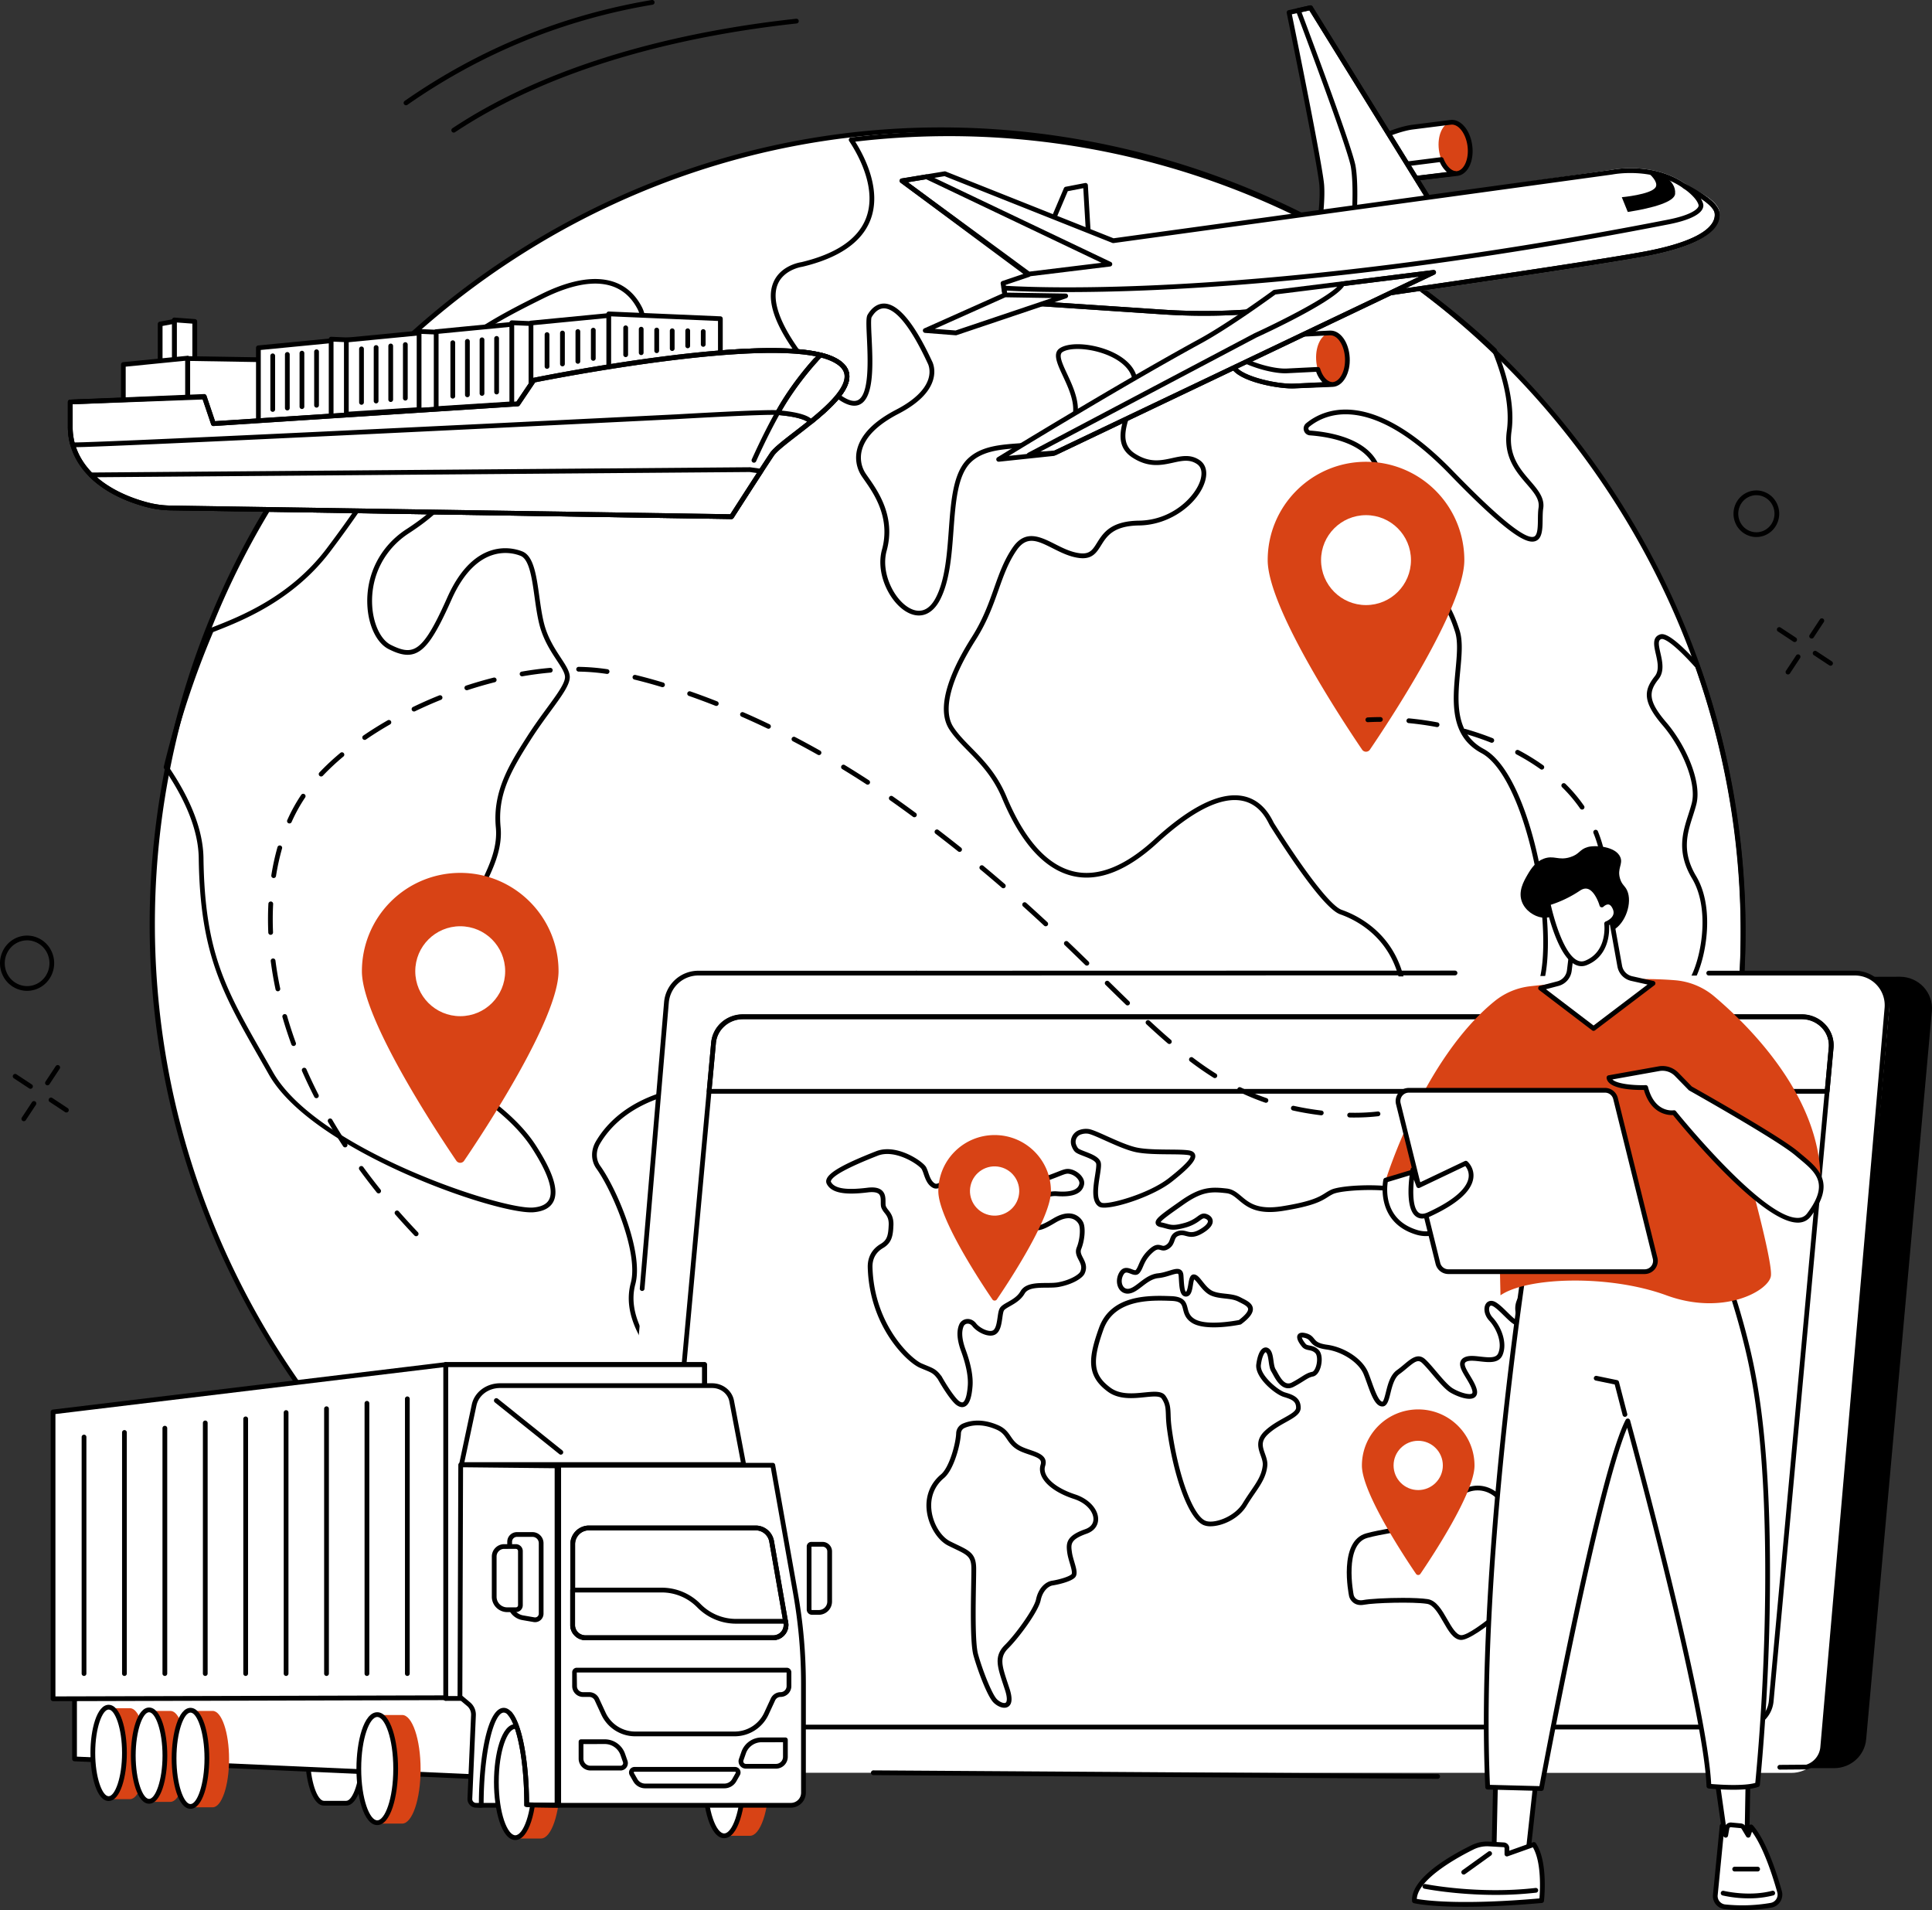
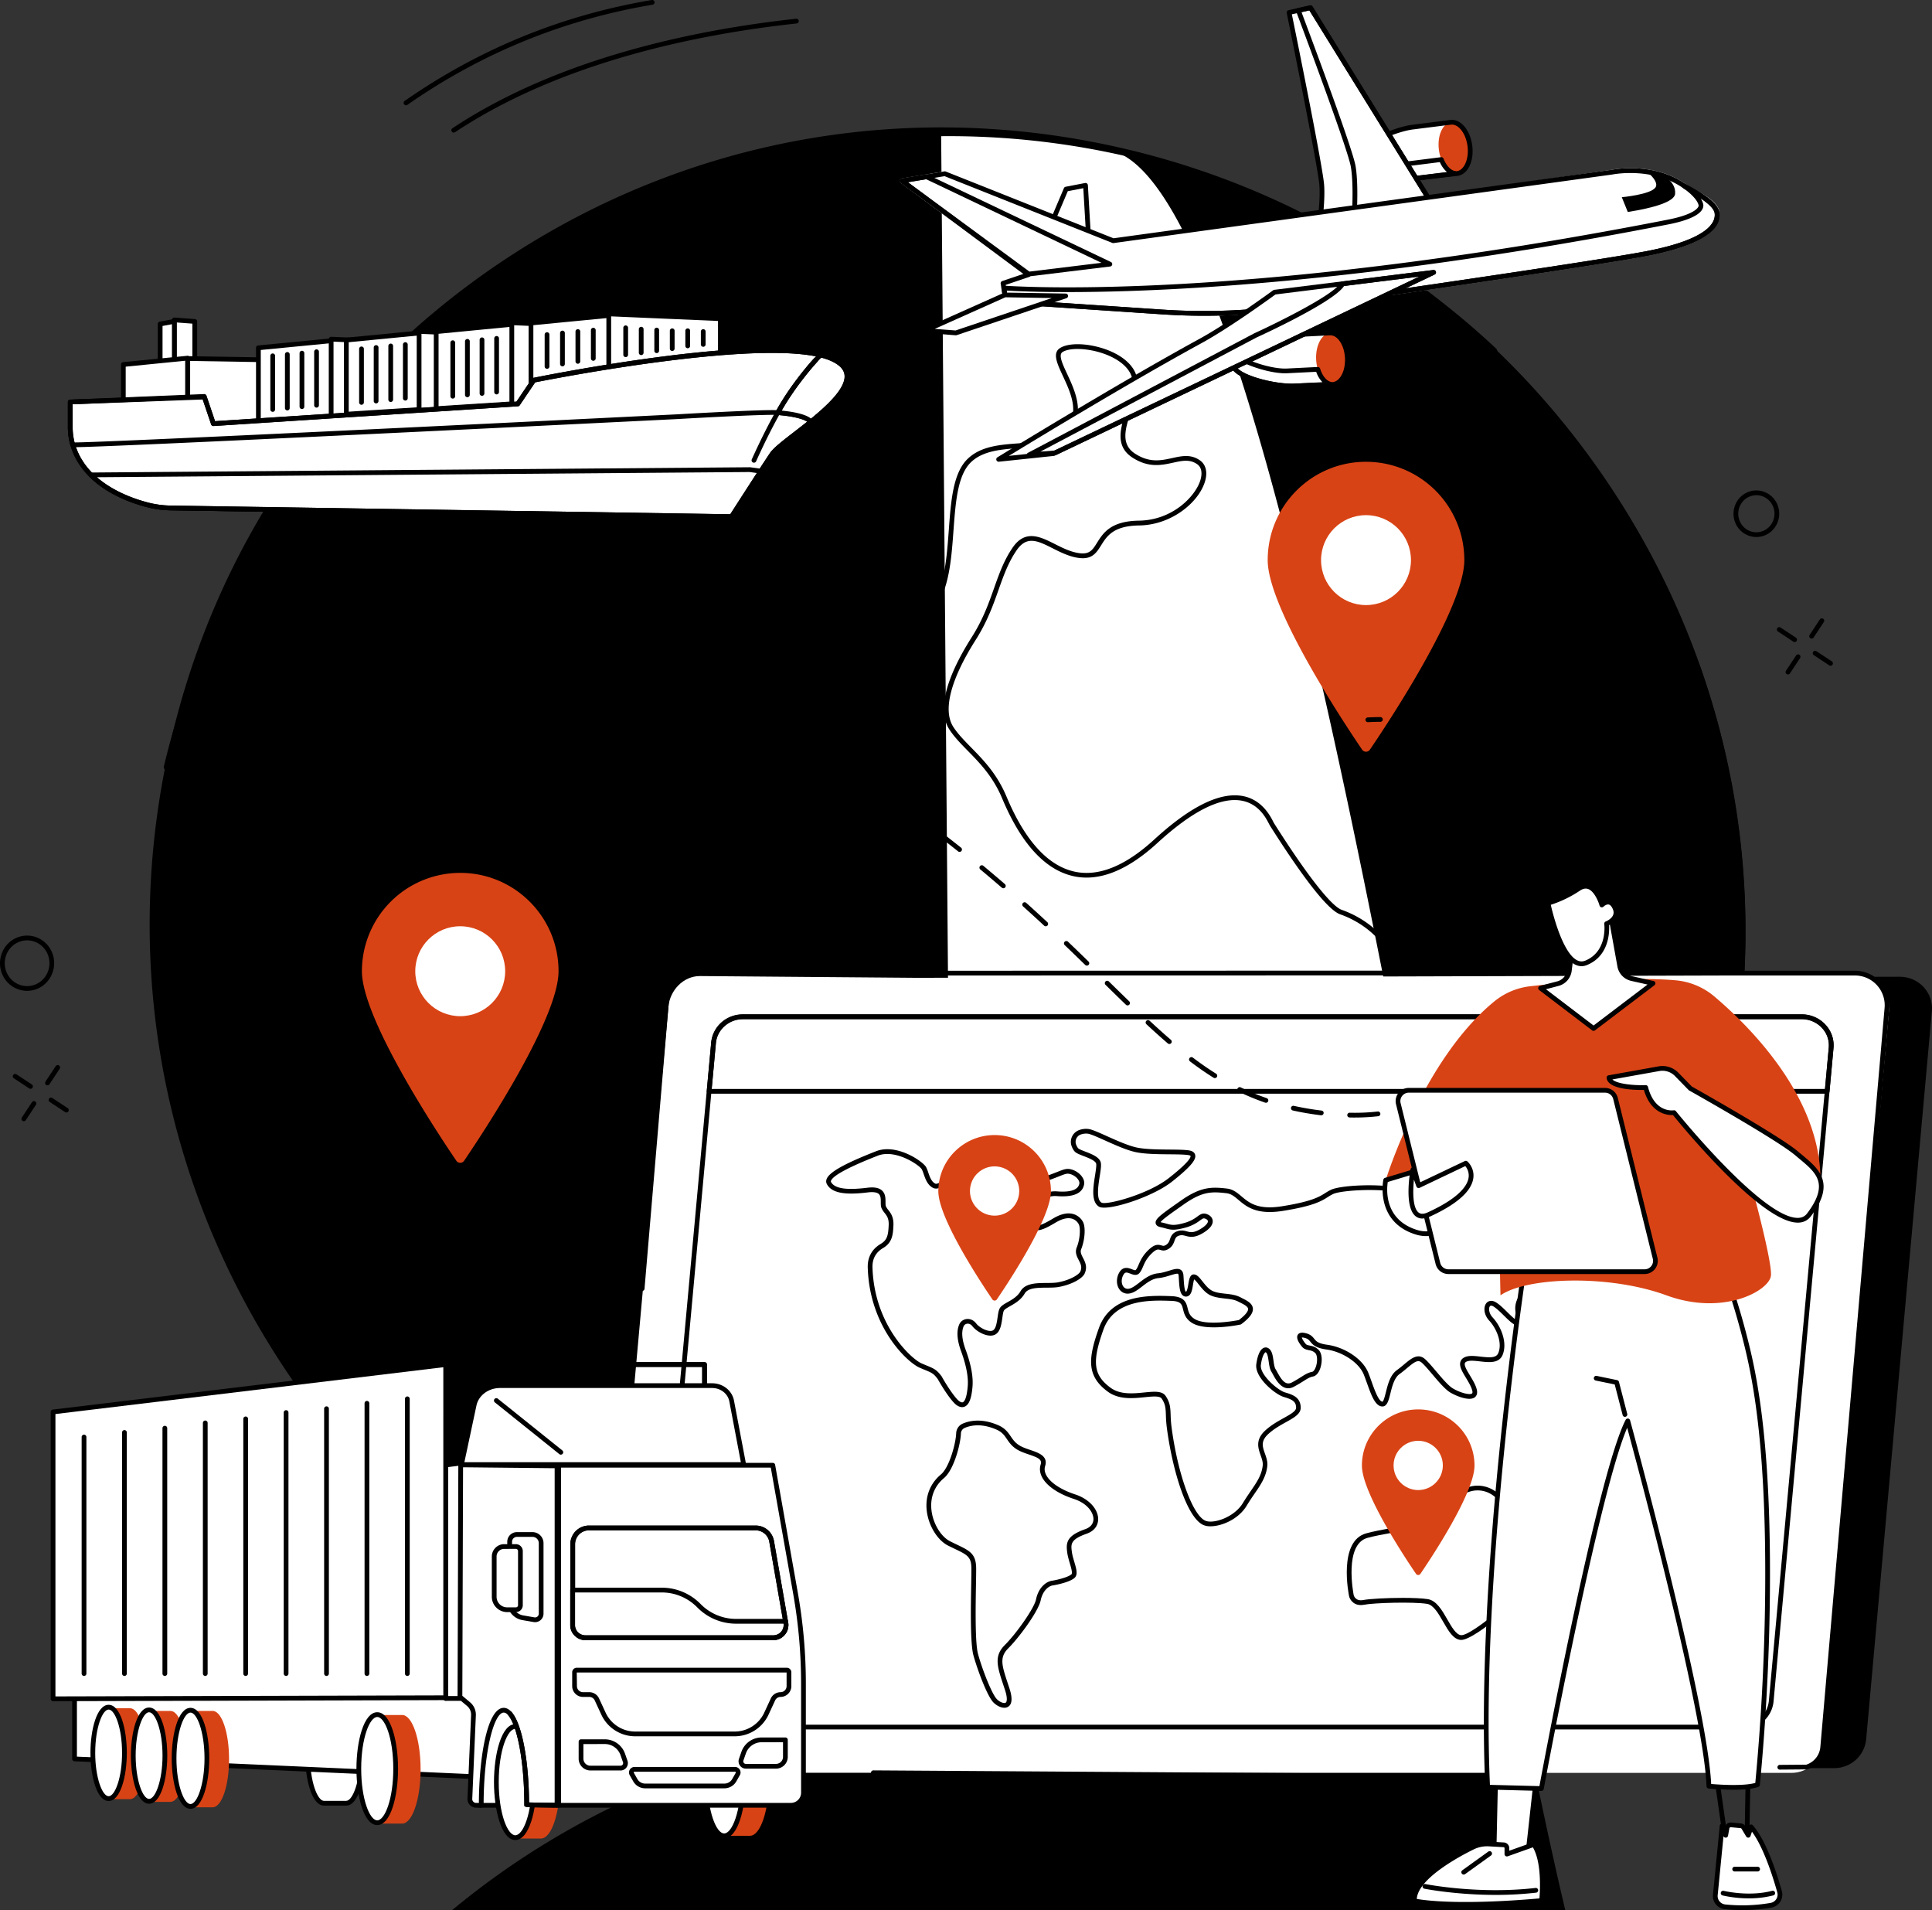
<svg xmlns="http://www.w3.org/2000/svg" viewBox="0 0 3611.9 3570.15">
  <rect x="0" y="0" width="3611.9" height="3570.15" fill="#333333" stroke="none" />
  <defs>
    <style>.cls-1{fill:#fff;}.cls-2{fill:#d84315;}</style>
  </defs>
  <g id="Слой_2" data-name="Слой 2">
    <g id="Illustration">
      <g id="Global_transportation_system" data-name="Global transportation system">
        <ellipse class="cls-1" cx="1771.56" cy="1734.02" rx="1483.88" ry="1493.92" transform="translate(-658.36 1243.36) rotate(-32.97)" />
-         <path d="M1783.7,3229.92a1502.63,1502.63,0,0,1-318.47-34.31c-389.84-84.45-724.48-315.87-942.29-651.63S230.25,1808.29,312.07,1417.89,622.62,693.32,956.15,477s731.9-289,1121.75-204.54,724.48,315.87,942.28,651.63,292.7,735.69,210.88,1126.09S2920.51,2774.72,2587,2991.07C2344.17,3148.58,2067,3229.92,1783.7,3229.92ZM1759.45,247c-281.58,0-557.09,80.84-798.47,237.42-684.39,444-877.55,1365.69-430.59,2054.73,285.79,440.57,765.22,680.95,1252.67,681,274.9,0,552.31-76.42,799.09-236.5,331.53-215.06,558.9-547.22,640.23-935.29s6.88-785.65-209.64-1119.44S2463.56,365.06,2076,281.11A1495.11,1495.11,0,0,0,1759.45,247Z" />
+         <path d="M1783.7,3229.92a1502.63,1502.63,0,0,1-318.47-34.31c-389.84-84.45-724.48-315.87-942.29-651.63S230.25,1808.29,312.07,1417.89,622.62,693.32,956.15,477s731.9-289,1121.75-204.54,724.48,315.87,942.28,651.63,292.7,735.69,210.88,1126.09S2920.51,2774.72,2587,2991.07C2344.17,3148.58,2067,3229.92,1783.7,3229.92Zc-281.58,0-557.09,80.84-798.47,237.42-684.39,444-877.55,1365.69-430.59,2054.73,285.79,440.57,765.22,680.95,1252.67,681,274.9,0,552.31-76.42,799.09-236.5,331.53-215.06,558.9-547.22,640.23-935.29s6.88-785.65-209.64-1119.44S2463.56,365.06,2076,281.11A1495.11,1495.11,0,0,0,1759.45,247Z" />
        <path d="M1126.51,950.33c-18.81,0-42.32-8.5-66.4-24.46-24.6-16.31-51.34-59.24-77.19-100.76-21-33.69-40.81-65.52-55.71-76.39-27.22-19.87-37.62-12.79-60.41,2.73-3.31,2.24-6.82,4.63-10.62,7.1-22.08,14.33-44.61,11.24-57.2,4.24-7.33-4.08-11.47-9.5-11.36-14.88,1.74-87.67,146.23-159.42,223.86-198,90.4-44.89,157.36-36.36,188.54,24,31.26,60.57-42.77,201.73-51.31,217.63-8.85,16.46-.92,41.85,6.75,66.41,6.78,21.73,13.8,44.2,10,62.4-2.71,12.93-10,22.15-21,26.66A47.27,47.27,0,0,1,1126.51,950.33ZM898.8,727.71c9.43,0,20,3.9,33.64,13.84,16.3,11.89,36.56,44.42,58,78.87,24.17,38.81,51.57,82.81,74.57,98.05,29.68,19.68,58.85,27.5,76.11,20.42,8.26-3.39,13.53-10.21,15.63-20.27,3.34-15.94-3.33-37.29-9.78-57.94-8.21-26.3-16.7-53.5-6.09-73.26,30.18-56.15,74.93-163.43,51.24-209.35-29-56.2-90.11-63.17-176.7-20.18C939.48,595.6,798.12,665.8,796.49,748.09h0c0,1.21,1.8,4.16,6.81,6.94,11.25,6.26,30.48,7.47,48.05-3.93,3.74-2.42,7.2-4.78,10.45-7C875.15,735,885.89,727.71,898.8,727.71ZM792.05,748h0Z" />
        <path d="M2079.73,3120.8a86.44,86.44,0,0,1-13.58-1.05c-41.53-6.6-155.81-76.28-216.24-121.35-47.76-35.61-151.52-175.67-220.18-268.34-20.63-27.84-38.44-51.89-49.17-65.5-37.09-47-62.59-41.52-130.75-26.82-10.92,2.36-23.29,5-36.77,7.69-98.42,19.41-124.79-5.59-165.49-71.74-3.69-6-9.22-13.34-15.62-21.84-27.58-36.65-69.26-92-52.64-154,14.79-55.1-33.8-171.13-64.15-213.43-10.52-14.67-11-34.19-1.14-51,19.15-32.71,59.24-76,141.47-96.79,34.28-8.64,57.19-1.36,79.36,5.67,18.51,5.88,37.66,12,64.31,9.11,18.78-2,39.06-8.93,58.67-15.63,41.1-14,83.6-28.54,98.64,13.22,18.79,52.14,107.35,61.75,215.38,23.35,63.62-22.6,128-12.74,156.68,24,18.51,23.73,17.85,54.28-1.82,83.82-49.57,74.46-34.4,95.37-3.32,125.92,11.73,11.53,26.35,22,40.48,32.18,26.31,18.9,49,35.23,45.86,53.53-4.53,26.21-44.19,73.77-62.68,92.69-17.57,18-26.62,58-5,103.29,22.76,47.66,24.61,207.28,13.71,282.27-9.76,67.17,29.74,93.61,108.44,146.27q9.68,6.48,20.11,13.5c38.39,25.91,54.14,48.45,46.83,67C2124.84,3112.83,2101.83,3120.8,2079.73,3120.8Zm-564.25-502.31c27.19,0,47.94,10,72,40.58,10.81,13.71,27.81,36.66,49.33,65.7,68.35,92.26,171.65,231.68,218.35,266.52,59.72,44.54,172.12,113.31,212.33,119.7,21.59,3.43,49.62-2.87,55.35-17.39,5.41-13.73-10-33.75-43.54-56.36q-10.41-7-20.09-13.48c-79.21-53-122.85-82.21-112.28-154.93,10.75-74,9.2-230.83-12.94-277.17-23.6-49.43-13.67-92.53,6.64-113.31,22.08-22.6,56.51-66.19,60.29-88,2.21-12.82-19.41-28.35-42.3-44.8-14.41-10.35-29.3-21.05-41.52-33.06-36.63-36-48.36-61.28,2.16-137.17,17.66-26.53,18.45-52.61,2.21-73.44-21.54-27.61-76.63-46-146.71-21.07-114.73,40.77-205.83,29.23-226.71-28.71-11.5-31.93-40.71-23.77-87.43-7.83-20.07,6.85-40.82,13.94-60.59,16-28.51,3.05-48.55-3.31-67.94-9.47-22-7-42.68-13.55-74.5-5.52-79.25,20-117.69,61.42-136,92.66-8,13.7-7.76,29.53.69,41.3,32,44.64,81.22,162.41,65.51,220.91-15.5,57.74,24.62,111,51.16,146.32,6.54,8.68,12.18,16.18,16.09,22.53,39.23,63.75,62.84,86.1,156.22,67.68,13.39-2.64,25.73-5.3,36.61-7.65C1475.49,2623.12,1497,2618.49,1515.48,2618.49Z" />
        <path d="M2796.84,2161.32a44.6,44.6,0,0,1-12.33-1.89c-59.52-17.26-164.23-160.15-162.44-270.35,2-124.92-80.9-167.58-116.64-180.13-27.54-9.66-85-93-128.41-161.3l-2.45-3.85c-.54-.82-1.26-2.2-2.19-4-5.82-11.26-19.44-37.63-51.34-43.31-39.35-7-92.27,19.62-157.25,79.15-56.37,51.65-109.13,72.52-156.78,62.06-53-11.65-98-60.65-133.57-145.65-17.08-40.77-42.11-66.28-64.19-88.78-13-13.27-25.31-25.81-34.47-39.92-28.24-43.55,7.26-117.87,42-172.55,20.91-32.91,31.47-62.74,41.69-91.59,9.47-26.77,18.42-52,34.72-75.76,23.65-34.38,51.7-20.27,78.81-6.62,14.84,7.47,30.18,15.19,46.63,17.21,18.63,2.3,24.08-6.42,32.34-19.61,11.31-18.06,25.38-40.54,78.43-41.27,62.87-.87,105.63-45.67,114.74-75.67,2.41-8,4.81-22.43-6.2-30-13.78-9.49-28.06-6.35-44.6-2.71-21.66,4.76-46.2,10.15-76.55-9.71-33.34-21.83-21.66-56.77-10.36-90.57,7.52-22.48,15.3-45.72,8.34-63.16s-27.3-32.73-55.76-41.79c-28.66-9.12-59.91-9.74-72.69-1.46-7.93,5.14-.18,21.75,8.79,41,13.93,29.88,33,70.8,7.63,103.74-22.44,29.13-60.68,31.93-97.67,34.65-33.14,2.43-67.41,4.95-89.77,26.4-25.1,24.1-28.81,74.45-32.74,127.75-3.42,46.39-7,94.36-25.11,129.4-13.09,25.28-33.13,34.86-55,26.31-35.21-13.8-66.83-72-53.54-120.16,16.4-59.47-15.54-105.06-32.7-129.56-2.26-3.22-4.26-6.07-5.85-8.53a62.71,62.71,0,0,1-7.71-50c7.25-27.41,31.78-52.13,72.93-73.46,33.28-17.26,54.11-37.33,60.24-58,5-16.84-1.33-28.23-1.39-28.34-38.89-83.77-65.51-102.16-81-102.89-11.44-.55-19.33,8.69-23.91,16.52-1.71,3.25-.83,21.9,0,38.35,2.27,48.16,5.39,114.12-23.58,125.44-20,7.79-50-12.68-91.84-62.6-60.25-71.93-83.4-127.38-68.82-164.82,12.74-32.68,49.34-38.77,53-39.3,64.82-15.54,105.35-42.95,120.48-81.47,21.84-55.59-14.52-119.74-31.16-144.74a4.43,4.43,0,0,1,3.15-6.86C1805,230.48,2027.45,252,2234,319c208.77,67.74,403.49,182.76,563.12,332.63a4.63,4.63,0,0,1,1.07,1.55c16.66,40.55,35,100.07,27.57,153.31-6.19,44.64,15.61,69.87,34.84,92.13,14.17,16.39,27.55,31.88,24.47,51.71-.93,6-1,13.36-1.1,20.49-.2,17.4-.41,35.38-12.85,40.33-14.44,5.73-44.81-4.57-160.95-124.52-148.32-153.16-233.06-113.09-262.61-88.75a3.93,3.93,0,0,0-1.29,4.3,3.72,3.72,0,0,0,3.4,2.66c30.7,2.25,86.56,11.08,115.76,45,14.05,16.33,20.25,36.56,18.44,60.14-6.91,89.51,15,150,61.64,170.3,45.86,20,66.11,43.85,83.34,98.34,6.3,19.91,3.76,46.84,1.07,75.35-5.15,54.62-11,116.52,43.92,145.9,91.17,48.75,143.48,347.62,109.63,444.4-15.76,45.07-21.66,98.89-27.37,150.94-6.58,60.07-12.81,116.82-33.92,151.38C2816.29,2156.37,2807.64,2161.32,2796.84,2161.32Zm-488.37-674.79a80.46,80.46,0,0,1,14.12,1.22c36.22,6.45,51.8,36.62,57.67,48,.75,1.45,1.32,2.58,1.75,3.24l2.5,3.92c59.38,93.43,104.53,150.9,123.86,157.69,37.56,13.18,124.69,58,122.57,188.64-1.69,104.69,100.25,245.5,156,261.68,12.72,3.69,21.76.79,27.67-8.88,20.08-32.87,26.2-88.66,32.67-147.72,5.76-52.54,11.72-106.87,27.82-152.9s12.64-141.05-8.55-236.55c-22.91-103.22-59.13-176.9-96.89-197.1-60.12-32.16-54-97.18-48.58-154.55,2.6-27.59,5.06-53.65-.69-71.84-18.32-57.94-39.88-76.11-78.42-92.88-29.19-12.7-76.7-52.86-67-179.12,1.63-21.14-3.86-39.2-16.31-53.68-27.11-31.51-80.36-39.8-109.68-41.95a12.49,12.49,0,0,1-11.21-8.82,12.81,12.81,0,0,1,4.1-13.84c31.45-25.9,121.17-69,274.62,89.43C2801.3,968,2852.23,1009.19,2867.87,1003c6.92-2.76,7.11-18.39,7.27-32.19.08-7.44.17-15.13,1.2-21.75,2.45-15.78-8.52-28.48-22.41-44.55-19.45-22.52-43.67-50.53-36.91-99.15,7.07-50.9-10.49-108.31-26.64-147.83-321.33-301.29-755.21-444.21-1191.47-392.73,18.49,29.43,49.89,91.53,28.14,146.89-16.26,41.42-59,70.65-126.88,86.9l-.45.08c-.35.05-35,5-46.19,33.83-9.12,23.51-4.83,69.63,67.38,155.84,48,57.27,70.95,64.25,81.8,60,23-9,19.85-76.45,18-116.76-1.22-25.68-1.67-38.24,1.25-43.24,8.22-14.07,19.56-21.48,32-20.91,26.12,1.24,55.9,37.47,88.48,107.69.17.27,8.06,14.5,2,34.93-6.93,23.41-28.68,44.74-64.67,63.4-38.82,20.13-61.85,43-68.43,67.85a53.82,53.82,0,0,0,6.57,43c1.55,2.39,3.49,5.15,5.68,8.27,18,25.69,51.49,73.51,34,137-11.94,43.28,17,97.31,48.22,109.54,17.6,6.9,32.76-.76,43.83-22.13,17.32-33.43,20.78-80.48,24.14-126,4.06-55.05,7.89-107.05,35.45-133.5,24.66-23.67,60.55-26.3,95.26-28.85,36.66-2.69,71.28-5.23,91.3-31.21,22.08-28.67,5-65.21-8.65-94.58-10.72-23-20-42.82-5.59-52.16,15.28-9.91,48.26-9.72,80.22.44,31,9.87,53.35,27,61.32,47,8.15,20.46-.14,45.27-8.17,69.27-10.71,32-20.81,62.24,6.8,80.32,27.23,17.83,48.86,13.07,69.79,8.47,17.78-3.91,34.58-7.6,51.53,4.07,11.44,7.88,15,22.42,9.66,39.89-11.76,38.77-62.17,81.13-123.11,82-48.21.67-60.33,20-71,37.11-8.6,13.73-16.7,26.7-41,23.71-18-2.21-34.73-10.65-49.53-18.09-28-14.1-48.25-24.28-67.5,3.72-15.64,22.74-24.4,47.49-33.68,73.69-9.89,27.95-21.11,59.63-42.57,93.39-47.15,74.2-62.09,132.07-42.06,163,8.68,13.36,20.67,25.59,33.37,38.53,22.64,23.08,48.29,49.23,66,91.57,34.43,82.18,77.25,129.42,127.28,140.41,44.69,9.81,94.77-10.35,148.89-59.93C2217.67,1514.24,2268.27,1486.53,2308.47,1486.53Z" />
        <path d="M992.78,2266c-36.2,0-133.23-26.75-236.58-72.89-74.5-33.27-206.52-101.54-253.72-185-6.3-11.15-12.4-21.84-18.29-32.16-68.73-120.38-110.21-193-112.65-372-.67-49.41-22.43-105.73-64.66-167.39a4.44,4.44,0,0,1-.66-3.54,1620.77,1620.77,0,0,1,84.95-256.82,4.44,4.44,0,0,1,2.46-2.39l3.55-1.39c50.82-19.86,145.42-56.83,213.88-147.73,45.81-60.82,70.7-99.32,87.16-124.79,22-34.07,29.45-45.55,51.45-55.5,40.27-18.2,88.69-10.73,101.58,15.68,19.77,40.49-9.38,86.42-86.63,136.54-46.08,29.89-71.81,80.37-68.82,135.05,1.89,34.51,15.9,64.11,34.87,73.66s30.85,11.78,41.51,8c18.33-6.56,35.63-32.6,63.83-96.09,51.75-116.5,126.47-92.39,140.93-86.37,20.83,8.67,25.89,45,31.25,83.42,2.38,17.13,4.85,34.84,8.73,50.34,6.83,27.27,20.48,48,31.44,64.73,9,13.65,16.05,24.44,16.81,34.58,1.1,14.84-14.21,35.73-35.38,64.64-11.42,15.59-24.36,33.26-37,53-38.18,59.9-62.78,103.7-56.92,164.31,3.79,39.16-12.88,74.62-26.27,103.11-8.86,18.84-16.5,35.1-15.15,46.19,1.22,9.94,9.37,24.63,18,40.17,16.83,30.34,35.91,64.73,21.82,91.22-18.29,34.41-88.46,47.53-125,39.24-16.45-3.73-32.74.52-43.58,11.38-8.95,9-12.75,21.09-10.16,32.41,7.86,34.33,38.63,67.54,91.46,98.71,73.94,43.61,125.91,88.06,154.47,132.09,32.52,50.14,43.42,84.54,33.3,105.16-5.83,11.87-18.37,18.69-37.29,20.26C996,2266,994.47,2266,992.78,2266ZM315.31,1433.16c42.51,62.5,64.41,119.91,65.1,170.66,2.41,176.68,41.15,244.54,111.48,367.73,5.9,10.33,12,21,18.32,32.19,81.46,144.07,428,258.12,486.52,253.25,15.59-1.3,25.7-6.46,30-15.33,8.51-17.34-2.52-49.78-32.78-96.42-27.8-42.87-78.79-86.37-151.53-129.28-55-32.45-87.18-67.57-95.6-104.37-3.27-14.31,1.41-29.52,12.53-40.66,13-13,32.36-18.18,51.83-13.77,37.71,8.55,100.37-6.77,115.24-34.74,11.82-22.24-6-54.39-21.75-82.75-9.46-17-17.62-31.75-19.05-43.4-1.67-13.62,6.49-31,15.93-51,12.93-27.51,29-61.75,25.47-98.49-6.59-68.19,26.38-119.91,58.27-169.93,12.76-20,25.79-37.81,37.29-53.51,19.3-26.35,34.54-47.17,33.69-58.75-.58-7.84-7.11-17.78-15.38-30.36-11.33-17.25-25.43-38.71-32.63-67.44-4-16-6.49-33.92-8.91-51.27-4.78-34.29-9.72-69.73-25.87-76.46-13.12-5.46-81-27.18-129.41,81.79-29.7,66.86-47.74,93.25-69,100.83-16.39,5.86-33.71-1-48.49-8.39-22-11.1-37.65-42.94-39.74-81.11-3.16-57.89,24.07-111.34,72.85-143,72.87-47.27,101-89.4,83.49-125.2-10.53-21.56-55.08-27.25-89.95-11.48-19.63,8.87-26.13,18.92-47.65,52.23-16.54,25.58-41.53,64.23-87.53,125.3-70,92.92-166.1,130.49-217.74,150.67l-1.81.71A1613.48,1613.48,0,0,0,315.31,1433.16Z" />
        <path d="M3221.76,2076a4.46,4.46,0,0,1-3.07-1.24c-25-24-48.46-60.34-67.33-89.58l-5.62-8.69c-33-50.91-2.11-114.6,16.37-152.65,19.86-40.92,34-127,1.24-181.81-29.5-49.37-17.52-86.66-6.94-119.56,2.36-7.34,4.59-14.27,6.37-21.26,10-39.11-20.48-105.94-54.43-145.43-38.48-44.77-35.08-66.09-14.52-92,8.67-10.91,5-27.17,1.7-41.51-3.45-15.17-7-30.87,7.18-36.14,4.87-1.8,17.77-6.59,74.05,56.06a4.37,4.37,0,0,1,.88,1.48,1497,1497,0,0,1,48.45,828.83,4.43,4.43,0,0,1-3.05,3.27A4.67,4.67,0,0,1,3221.76,2076Zm-116-881.51c-6.26,2.32-5.3,9.66-1.61,25.85,3.52,15.48,7.91,34.75-3.42,49-18.27,23-20.55,40.1,14.31,80.66,36.19,42.08,67.13,111,56.3,153.41-1.85,7.25-4.23,14.64-6.52,21.78-10.49,32.62-21.34,66.36,6.11,112.29,34.44,57.62,19.83,147.58-.88,190.24-17.65,36.36-47.2,97.23-16.9,143.94l5.63,8.71c17.16,26.6,38.2,59.19,60.37,82.33a1488.13,1488.13,0,0,0-49.62-815.2C3120.32,1192.82,3107.82,1193.77,3105.8,1194.51Z" />
        <path class="cls-2" d="M2737.58,1046.93c0,89.36-142.41,304.09-176.52,354.25a8.8,8.8,0,0,1-14.57,0c-24.44-35.93-104.36-156.19-147.8-254.4-17.23-39-28.72-74.46-28.72-99.84,0-101.51,82.3-183.8,183.81-183.8A183.8,183.8,0,0,1,2737.58,1046.93Z" />
        <circle class="cls-1" cx="2553.78" cy="1046.93" r="84.04" />
        <path class="cls-2" d="M1044.2,1815.31c0,89.36-142.41,304.09-176.52,354.25a8.8,8.8,0,0,1-14.57,0c-24.44-35.93-104.37-156.19-147.8-254.4-17.23-39-28.72-74.46-28.72-99.84a183.8,183.8,0,0,1,183.8-183.8C961.91,1631.51,1044.2,1713.8,1044.2,1815.31Z" />
        <circle class="cls-1" cx="860.39" cy="1815.31" r="84.04" />
        <path class="cls-1" d="M2712.49,228.6l.46-.07-72.18,9.1c-33.57,4.24-109.49,35.5-106.19,61.64s84.6,37.55,118.17,33.31c0,0,69.54-8,71.37-8.21,16.51-2.09,27.19-25.21,23.85-51.65C2744.66,246.55,2728.83,227,2712.49,228.6Z" />
        <ellipse class="cls-2" cx="2719" cy="276.39" rx="29.2" ry="48.24" transform="translate(-13.19 343.43) rotate(-7.21)" />
        <path d="M2638.06,337.77c-37.51,0-104.45-10.76-107.88-37.94-.71-5.64,1.3-11.54,6-17.54a4.44,4.44,0,0,1,5.46-1.25c32.31,15.93,73.64,22.67,94.95,20l57.46-7.25a4.44,4.44,0,0,1,4.68,2.79c5.06,12.91,13.4,21.8,21.78,23.19a4.44,4.44,0,0,1-.17,8.78l-67,8.45A125.31,125.31,0,0,1,2638.06,337.77Zm-96.9-47.12c-1.75,2.94-2.48,5.64-2.18,8.06,2.71,21.45,79.32,33.74,113.21,29.47l52.79-6.66A52.93,52.93,0,0,1,2691.8,303l-54.11,6.83C2615.86,312.58,2574.42,306.13,2541.16,290.65Z" />
        <path d="M2638.05,337.77c-37.48,0-104.44-10.75-107.87-37.94-2.18-17.31,21.44-33.24,41.65-43.54,22.13-11.29,50.24-20.77,68.38-23.06l69.2-8.73c.73-.09,1.46-.18,2.17-.24l.23,0,.57-.09v0c18.86-1.64,36.36,19.36,40,48,3.71,29.3-8.46,54.17-27.69,56.6-1.84.23-68.58,7.89-71.42,8.22A125.13,125.13,0,0,1,2638.05,337.77ZM2712.62,233l-71.3,9c-17.23,2.17-44.14,11.28-65.45,22.15-24.26,12.38-38,25.28-36.89,34.52,2.71,21.45,79.34,33.75,113.21,29.47,24.09-2.77,69.94-8,71.37-8.21,13.82-1.75,23-23.13,20-46.69s-16.77-41.67-30.64-40.26Z" />
        <path class="cls-1" d="M2687.62,398.25,2450,14.43l-40.06,8.9s58.19,284.58,61.1,322.3S2462.94,448,2462.94,448Z" />
        <path d="M2531.2,418a4.43,4.43,0,0,1-4.43-4.77c.05-.65,4.85-65.28-1.37-101.58-5.29-30.87-79.67-230.23-102.34-290.59a4.47,4.47,0,0,1,.25-3.68,4.41,4.41,0,0,1,2.94-2.21L2449,10.09a4.45,4.45,0,0,1,4.74,2l227.41,367.3a4.44,4.44,0,0,1-2.83,6.67l-146.19,31.83A4.29,4.29,0,0,1,2531.2,418Zm-98-395.28c30.06,80.12,95.82,257.27,101,287.43,5.35,31.22,2.93,80.75,1.87,97.82l134.29-29.23L2447.86,19.44Z" />
        <path d="M2462.94,452.43a4.45,4.45,0,0,1-4.38-5.18c.11-.64,10.88-64.55,8-101.28-2.86-37-60.45-318.9-61-321.75A4.44,4.44,0,0,1,2409,19L2449,10.09a4.45,4.45,0,0,1,4.74,2l237.64,383.83a4.42,4.42,0,0,1,.32,4.06,4.48,4.48,0,0,1-3.13,2.61L2463.9,452.32A4.49,4.49,0,0,1,2462.94,452.43Zm-47.8-425.71c7.55,37,57.57,283.09,60.31,318.57,2.41,31.2-4.38,79.5-7.09,97l212.19-47L2447.86,19.44Z" />
        <path class="cls-1" d="M2250.89,590.16q-39,0-77.85-2.6L1880.49,568a4.43,4.43,0,0,1-4.08-3.7l-5.64-34.07a4.43,4.43,0,0,1,3-4.93l39.4-13.31L1683.65,341.51a4.44,4.44,0,0,1,1.92-7.94l80.08-13.25a4.35,4.35,0,0,1,2.42.28L2082.5,451,3013,317.42c3.18-.67,85-16.94,146.59,32.81,7.8,3.42,54.88,25,54.87,47.61,0,23.19-13.85,56.7-132.87,80-83.33,16.33-452.1,69.95-664.51,100.46A1170.09,1170.09,0,0,1,2250.89,590.16Zm-366.3-30.8,289,19.35a1160.71,1160.71,0,0,0,242.17-9.19c212.32-30.49,580.93-84.08,664.06-100.38,125.64-24.6,125.69-59.75,125.7-71.31,0-13.14-30.71-31.33-50.08-39.7a4.44,4.44,0,0,1-1-.63c-58.4-47.58-139.12-31.51-139.93-31.34L2082.56,460a4.34,4.34,0,0,1-2.33-.29L1765.84,329.28l-68.51,11.34L1925.22,509.9a4.43,4.43,0,0,1-1.22,7.76l-43.86,14.82Z" />
        <polygon class="cls-1" points="1927.74 507.37 1993.08 353.44 2029.37 346.4 2037.43 483.46 1927.74 507.37" />
        <path d="M1927.74,511.81a4.44,4.44,0,0,1-4.09-6.17L1989,351.71a4.45,4.45,0,0,1,3.24-2.63l36.3-7a4.44,4.44,0,0,1,5.27,4.09l8.06,137.06a4.43,4.43,0,0,1-3.48,4.59l-109.7,23.92A4.29,4.29,0,0,1,1927.74,511.81Zm68.5-154.46-61.07,143.86,97.61-21.28-7.54-128.21Z" />
        <path class="cls-1" d="M2486.84,622.32l.47,0-72.66,3.62c-33.8,1.69-111.86,27.12-110.54,53.44s81.51,43.83,115.3,42.15c0,0,70-2.71,71.79-2.8,16.63-.83,29-23.08,27.69-49.69C2517.57,642.65,2503.27,621.91,2486.84,622.32Z" />
        <ellipse class="cls-2" cx="2489.73" cy="670.46" rx="29.2" ry="48.24" transform="translate(-30.48 125.67) rotate(-2.87)" />
        <path d="M2415.46,726c-33.37,0-114.27-16.1-115.79-46.45-.28-5.68,2.18-11.41,7.3-17a4.43,4.43,0,0,1,5.54-.83c31,18.33,71.72,28.18,93.17,27.1l57.84-2.88A4.47,4.47,0,0,1,2468,689c4.06,13.26,11.71,22.75,20,24.77a4.44,4.44,0,0,1-.83,8.74l-67.47,3.37C2418.35,726,2417,726,2415.46,726Zm-104.15-54.77c-2,2.79-2.89,5.43-2.77,7.87,1.07,21.59,76.51,39.65,110.65,37.94l53.14-2.65a52.64,52.64,0,0,1-11.73-19.46l-54.48,2.72C2384.13,698.75,2343.31,689.19,2311.31,671.24Z" />
        <path d="M2415.43,726c-33.33,0-114.24-16.11-115.76-46.46-.87-17.43,23.9-31.52,44.83-40.27,22.91-9.58,51.67-16.91,69.93-17.82l69.66-3.47c.73,0,1.47-.08,2.18-.08l.23,0,.6,0v0c18.91-.34,34.77,22.07,36.22,50.9.69,13.69-2,26.79-7.66,36.89-6,10.77-14.61,17-24.24,17.45-1.84.1-69,2.69-71.83,2.8C2418.3,726,2416.91,726,2415.43,726Zm71.22-99.26-71.78,3.58c-17.35.86-44.88,7.91-66.95,17.14-25.12,10.51-39.85,22.33-39.38,31.63,1.08,21.59,76.54,39.65,110.65,37.94,24.24-.93,70.35-2.72,71.79-2.79,6.46-.32,12.47-4.91,16.93-12.91,4.83-8.67,7.15-20.08,6.55-32.13-1.19-23.77-13.59-42.71-27.51-42.46Z" />
        <path class="cls-1" d="M2081.22,449.93l932.39-128.11s75.8-15.75,135.52,26.11c5.71,4,57.84,28.2,60.87,49.91,2.91,20.82-14,53.07-129.29,75.66-84.3,16.52-465.51,71.87-664.28,100.42a1162.78,1162.78,0,0,1-243.1,9.21l-292.54-19.58-5.64-34.07,47.43-16L1686.29,338l80.08-13.26Z" />
        <path d="M1923.37,516.64a4.42,4.42,0,0,1-2.62-.86L1683.66,341.52a4.43,4.43,0,0,1,1.91-7.95l45.85-7.59a4.45,4.45,0,0,1,2.64.37L2076.85,489.7a4.44,4.44,0,0,1-1.38,8.41l-151.56,18.5Zm-226-176,227.18,167,134.68-16.43L1731.5,335Z" />
        <path d="M2250.89,590.16q-39,0-77.85-2.6L1880.49,568a4.43,4.43,0,0,1-4.08-3.7l-4.18-25.21a4.44,4.44,0,0,1,4.68-5.15c46.39,3.14,475.24,26.36,1240.64-123.26,43.57-8.51,54.32-19.08,56.92-23.24a5.6,5.6,0,0,0,1-4.34c-3.3-12.37-21-26.29-28.24-31.09l-.65-.43a4.44,4.44,0,0,1,5-7.36l.5.33c1,.66,3.32,1.89,5.89,3.3,26.53,14.46,54,31.64,56.45,49.4,3.4,24.25-16.9,57.92-132.82,80.62-83.29,16.33-452.09,69.95-664.51,100.46A1170.09,1170.09,0,0,1,2250.89,590.16Zm-366.3-30.8,289,19.35a1160.71,1160.71,0,0,0,242.17-9.19c212.34-30.49,581-84.09,664.06-100.38,114.86-22.49,128.09-53.94,125.75-70.69-1.25-8.9-13.37-19.08-26.11-27.57a35.92,35.92,0,0,1,4.55,9.92c.69,2.57.88,6.62-2.06,11.33-7,11.17-28.68,20.59-62.73,27.24C2377.08,564.45,1950.45,547.23,1881.9,543.13Z" />
        <path d="M3114.16,330.5c-10.32-3.38-25.46-7.95-35.16-9.37,14.1,11.3,20.6,22.57,15.87,29.33-9.28,13.26-62.9,18.14-62.9,18.14l11.18,27.59c47.57-7.37,87.24-19,88.49-33.82C3132.8,348.69,3124.93,339.14,3114.16,330.5Z" />
        <path d="M2250.89,590.16q-39,0-77.85-2.6L1880.49,568a4.43,4.43,0,0,1-4.08-3.7l-5.64-34.07a4.44,4.44,0,0,1,3-4.93l39.4-13.31L1683.65,341.51a4.44,4.44,0,0,1,1.92-7.94l80.08-13.25a4.42,4.42,0,0,1,2.36.25l313.77,124.8L3013,317.42c2.87-.61,78.08-15.59,138.68,26.87.79.56,3.33,1.94,6.26,3.54,26.53,14.46,54,31.64,56.45,49.4,3.4,24.25-16.9,57.92-132.82,80.62-83.33,16.33-452.1,69.95-664.51,100.46A1170.09,1170.09,0,0,1,2250.89,590.16Zm-366.3-30.8,289,19.35a1160.71,1160.71,0,0,0,242.17-9.19c212.32-30.49,580.93-84.08,664.06-100.38,114.86-22.49,128.09-53.94,125.75-70.69-2.2-15.72-38.32-35.41-51.92-42.83-3.55-1.94-5.91-3.22-7.1-4.06-57.49-40.28-131.34-25.55-132.08-25.4L2081.83,454.33a4.45,4.45,0,0,1-2.25-.28l-313.7-124.78-68.55,11.35L1925.22,509.9a4.43,4.43,0,0,1-1.22,7.76l-43.86,14.82Z" />
        <polygon class="cls-1" points="1729.81 617.79 1787.03 622.25 1992.33 553.12 1878.75 551.26 1729.81 617.79" />
        <path d="M1787,626.69l-.34,0-57.23-4.46a4.43,4.43,0,0,1-1.46-8.47l148.94-66.53a4.31,4.31,0,0,1,1.88-.38l113.58,1.85a4.44,4.44,0,0,1,1.35,8.65l-205.3,69.13A4.59,4.59,0,0,1,1787,626.69Zm-39.47-12,38.91,3,180-60.62-86.84-1.42Z" />
        <path class="cls-1" d="M2680.14,509.09,1969.79,847.74l-103.87,9.47s335.32-191.82,378.35-219.85c62.85-41,138.47-91.25,138.47-91.25Z" />
        <path d="M1923.85,854.74a4.44,4.44,0,0,1-2.07-8.37l422.89-223.26.23-.11c41.13-18.8,150.26-72.4,161-94.41a4.44,4.44,0,0,1,3.43-2.45l170.22-21.46a4.44,4.44,0,0,1,2.46,8.41l-707.6,337.34a4.63,4.63,0,0,1-1.56.42l-48.69,3.87ZM2348.7,631,1945,844.17l26.4-2.1,682-325.14-140.71,17.74C2493.25,564.31,2364.29,623.89,2348.7,631Z" />
        <path d="M1867,863a4.44,4.44,0,0,1-2.33-8.22c2.19-1.34,220.64-135.61,377.53-221.3,55.3-30.2,137.14-90.32,138-90.93a4.5,4.5,0,0,1,2.09-.83l297.4-37a4.44,4.44,0,0,1,2.45,8.41L1971.7,851.74a4.37,4.37,0,0,1-1.45.41L1867.41,863Zm517.49-312.61c-9.31,6.8-85.44,62.15-138,90.88C2115,713,1940.23,819,1886,852.08l82.56-8.68,684.92-326.52Z" />
        <path class="cls-1" d="M131.36,797.32V751.38l433.92-11.16,17.06,36.91L968,755l29.92-44.36s438.43-89.31,554.7-41.18C1656.9,712.62,1465.25,816.1,1443,849.37s-75.42,116.31-75.42,116.31L317.9,949.37a182.48,182.48,0,0,1-41.54-5.63c-37.06-9.51-104-34.21-132.7-92.5A121.67,121.67,0,0,1,131.36,797.32Z" />
        <path d="M1367.62,970.12h-.07L317.83,953.8A186.38,186.38,0,0,1,275.26,948c-38-9.75-106.16-35-135.58-94.84a125.49,125.49,0,0,1-12.75-55.88V751.38a4.44,4.44,0,0,1,4.32-4.44l433.91-11.16a4.47,4.47,0,0,1,4.15,2.58l15.79,34.16,380.45-21.83,28.69-42.53a4.48,4.48,0,0,1,2.79-1.87c18-3.65,441.1-89,557.29-40.93,20.21,8.36,31.42,19.78,33.3,33.94,4.81,36-51.73,79.65-97.15,114.75-20.53,15.87-38.25,29.57-43.74,37.78-21.94,32.85-74.84,115.41-75.37,116.24A4.44,4.44,0,0,1,1367.62,970.12ZM135.8,755.7v41.62a116.63,116.63,0,0,0,11.85,52c27.85,56.62,93.29,80.79,129.81,90.17A178.37,178.37,0,0,0,318,944.93l1047.23,16.28c8.4-13.1,54.11-84.32,74.13-114.31C1445.64,837.48,1463,824,1485,807c41.32-31.93,97.91-75.67,93.79-106.56-1.44-10.79-10.83-19.84-27.91-26.91-110-45.53-519.74,35-550.34,41.08l-28.91,42.84a4.43,4.43,0,0,1-3.42,1.95L582.59,781.56a4.49,4.49,0,0,1-4.28-2.57l-15.83-34.26Z" />
        <polygon class="cls-1" points="364.07 739.42 325.96 739.42 325.96 597.96 364.07 600.79 364.07 739.42" />
        <path d="M364.07,743.86H326a4.44,4.44,0,0,1-4.44-4.44V598a4.46,4.46,0,0,1,1.42-3.25,4.39,4.39,0,0,1,3.35-1.17l38.11,2.83a4.43,4.43,0,0,1,4.11,4.43V739.42A4.44,4.44,0,0,1,364.07,743.86ZM330.4,735h29.23V604.92l-29.23-2.18Z" />
        <polygon class="cls-1" points="299.41 605.6 325.87 600.7 325.87 743.26 299.41 743.26 299.41 605.6" />
        <path d="M325.87,747.7H299.41a4.43,4.43,0,0,1-4.43-4.44V605.6a4.44,4.44,0,0,1,3.63-4.37l26.46-4.89a4.43,4.43,0,0,1,5.24,4.36V743.26A4.44,4.44,0,0,1,325.87,747.7Zm-22-8.88h17.59V606l-17.59,3.25Z" />
        <polygon class="cls-1" points="523.92 810.45 351.02 810.45 351.02 670.13 523.92 672.98 523.92 810.45" />
        <path d="M523.92,814.89H351a4.44,4.44,0,0,1-4.44-4.44V670.13a4.41,4.41,0,0,1,1.32-3.16,4.18,4.18,0,0,1,3.19-1.27L524,668.54a4.45,4.45,0,0,1,4.37,4.44V810.45A4.44,4.44,0,0,1,523.92,814.89ZM355.46,806h164V677.34l-164-2.7Z" />
        <polygon class="cls-1" points="230.6 681.32 350.64 669.37 350.64 812.55 230.6 812.55 230.6 681.32" />
        <path d="M350.64,817h-120a4.44,4.44,0,0,1-4.44-4.44V681.32a4.45,4.45,0,0,1,4-4.42L350.2,665a4.43,4.43,0,0,1,4.87,4.42V812.55A4.43,4.43,0,0,1,350.64,817ZM235,808.11H346.2V674.27L235,685.34Z" />
        <polygon class="cls-1" points="621.71 779.81 483.08 788.71 483.08 650.09 621.71 636.67 621.71 779.81" />
        <path d="M483.08,793.15a4.43,4.43,0,0,1-4.43-4.44V650.09a4.43,4.43,0,0,1,4-4.42l138.62-13.42a4.44,4.44,0,0,1,4.87,4.42V779.81a4.44,4.44,0,0,1-4.16,4.43l-138.62,8.9Zm4.44-139V784l129.75-8.33V641.56ZM621.71,779.81h0Z" />
        <path d="M509.86,769.75a4.43,4.43,0,0,1-4.44-4.43v-100a4.44,4.44,0,1,1,8.87,0v100A4.43,4.43,0,0,1,509.86,769.75Z" />
        <path d="M537.17,767.13a4.44,4.44,0,0,1-4.44-4.44v-100a4.44,4.44,0,1,1,8.87,0v100A4.43,4.43,0,0,1,537.17,767.13Z" />
        <path d="M564.48,764.51a4.44,4.44,0,0,1-4.44-4.44v-100a4.44,4.44,0,1,1,8.88,0v100A4.44,4.44,0,0,1,564.48,764.51Z" />
        <path d="M591.79,761.89a4.44,4.44,0,0,1-4.44-4.44v-100a4.44,4.44,0,0,1,8.88,0v100A4.44,4.44,0,0,1,591.79,761.89Z" />
        <path class="cls-1" d="M619.08,782.61V633.93l195.74,8.42V770.08Z" />
        <path d="M619.08,787.05a4.43,4.43,0,0,1-4.43-4.44V633.93a4.43,4.43,0,0,1,4.62-4.44L815,637.92a4.44,4.44,0,0,1,4.25,4.43V770.08a4.43,4.43,0,0,1-4.16,4.42L619.37,787Zm4.44-148.49V777.88l186.86-12V646.6Z" />
        <polygon class="cls-1" points="786.12 765.32 647.49 774.22 647.49 635.59 786.12 622.17 786.12 765.32" />
        <path d="M647.49,778.65a4.43,4.43,0,0,1-4.43-4.43V635.59a4.44,4.44,0,0,1,4-4.42l138.62-13.41a4.44,4.44,0,0,1,4.87,4.41V765.32a4.43,4.43,0,0,1-4.16,4.42l-138.62,8.91Zm4.44-139V769.49l129.75-8.34V627.06Zm134.19,125.7h0Z" />
        <path d="M675.84,756.57a4.44,4.44,0,0,1-4.44-4.44v-100a4.44,4.44,0,1,1,8.88,0v100A4.44,4.44,0,0,1,675.84,756.57Z" />
        <path d="M703.15,754a4.44,4.44,0,0,1-4.44-4.44v-100a4.44,4.44,0,0,1,8.88,0v100A4.44,4.44,0,0,1,703.15,754Z" />
        <path d="M730.46,751.32a4.43,4.43,0,0,1-4.43-4.43v-100a4.44,4.44,0,1,1,8.87,0v100A4.43,4.43,0,0,1,730.46,751.32Z" />
        <path d="M757.77,748.7a4.43,4.43,0,0,1-4.43-4.44v-100a4.44,4.44,0,1,1,8.87,0v100A4.44,4.44,0,0,1,757.77,748.7Z" />
        <path class="cls-1" d="M783.49,768.12V619.43l195.74,8.43V755.58Z" />
        <path d="M783.49,772.55a4.43,4.43,0,0,1-4.43-4.43V619.43a4.43,4.43,0,0,1,4.63-4.43l195.73,8.42a4.45,4.45,0,0,1,4.25,4.44V755.58a4.44,4.44,0,0,1-4.16,4.43L783.78,772.54Zm4.44-148.49V763.39l186.86-12V632.11Z" />
        <polygon class="cls-1" points="959.46 754.64 815.45 763.89 815.45 619.88 959.46 605.94 959.46 754.64" />
        <path d="M815.45,768.33a4.45,4.45,0,0,1-4.44-4.44v-144a4.44,4.44,0,0,1,4-4.42l144-13.94a4.43,4.43,0,0,1,4.86,4.42v148.7a4.44,4.44,0,0,1-4.15,4.43l-144,9.25Zm4.44-144.42V759.16L955,750.48V610.83ZM959.46,754.64h0Z" />
        <path d="M846.49,745a4.43,4.43,0,0,1-4.44-4.43v-100a4.44,4.44,0,1,1,8.88,0v100A4.43,4.43,0,0,1,846.49,745Z" />
        <path d="M873.8,742.42a4.44,4.44,0,0,1-4.44-4.44V638a4.44,4.44,0,1,1,8.88,0V738A4.44,4.44,0,0,1,873.8,742.42Z" />
        <path d="M901.11,739.8a4.43,4.43,0,0,1-4.43-4.44v-100a4.44,4.44,0,1,1,8.87,0v100A4.44,4.44,0,0,1,901.11,739.8Z" />
        <path d="M928.42,737.18a4.43,4.43,0,0,1-4.43-4.44v-100a4.44,4.44,0,1,1,8.87,0v100A4.44,4.44,0,0,1,928.42,737.18Z" />
        <path class="cls-1" d="M956.84,757.44V603.2L1160,611.94v132.5Z" />
        <path d="M956.84,761.88a4.43,4.43,0,0,1-4.44-4.44V603.2a4.43,4.43,0,0,1,1.37-3.21,4.48,4.48,0,0,1,3.26-1.23l203.13,8.75a4.43,4.43,0,0,1,4.25,4.43v132.5a4.43,4.43,0,0,1-4.15,4.42l-203.14,13Zm4.43-154V752.71l194.26-12.44V616.19Z" />
        <polygon class="cls-1" points="1140.71 742.29 992.68 751.79 992.68 603.76 1140.71 589.43 1140.71 742.29" />
        <path d="M992.68,756.23a4.43,4.43,0,0,1-4.44-4.44v-148a4.43,4.43,0,0,1,4-4.42l148-14.33a4.44,4.44,0,0,1,4.87,4.42V742.29a4.44,4.44,0,0,1-4.16,4.43l-148,9.5Zm4.43-148.44V747.06l139.16-8.93V594.32Zm143.6,134.5h0Z" />
        <path d="M1022.69,689.35a4.43,4.43,0,0,1-4.44-4.43V625.43a4.44,4.44,0,0,1,8.88,0v59.49A4.43,4.43,0,0,1,1022.69,689.35Z" />
        <path d="M1051.52,684.73a4.44,4.44,0,0,1-4.44-4.44V622.67a4.44,4.44,0,1,1,8.87,0v57.62A4.43,4.43,0,0,1,1051.52,684.73Z" />
        <path d="M1080.34,679.88a4.43,4.43,0,0,1-4.43-4.44V619.9a4.44,4.44,0,1,1,8.87,0v55.54A4.44,4.44,0,0,1,1080.34,679.88Z" />
        <path d="M1109.17,674.35a4.44,4.44,0,0,1-4.44-4.44V617.13a4.44,4.44,0,1,1,8.88,0v52.78A4.44,4.44,0,0,1,1109.17,674.35Z" />
        <path class="cls-1" d="M1138.09,745.09V586.69l208.66,9V731.73Z" />
        <path d="M1138.08,749.53a4.45,4.45,0,0,1-4.43-4.44V586.69a4.46,4.46,0,0,1,1.36-3.21,4.54,4.54,0,0,1,3.26-1.23l208.67,9a4.43,4.43,0,0,1,4.24,4.43V731.73a4.42,4.42,0,0,1-4.15,4.42l-208.66,13.37Zm4.44-158.21v149l199.79-12.8V599.92Z" />
        <path d="M1314.7,648.19a4.43,4.43,0,0,1-4.43-4.44V619.9a4.44,4.44,0,1,1,8.87,0v23.85A4.44,4.44,0,0,1,1314.7,648.19Z" />
        <path d="M1285.71,650.91a4.44,4.44,0,0,1-4.44-4.44V618.25a4.44,4.44,0,0,1,8.88,0v28.22A4.44,4.44,0,0,1,1285.71,650.91Z" />
        <path d="M1256.72,656a4.43,4.43,0,0,1-4.44-4.43V618.25a4.44,4.44,0,0,1,8.88,0v33.33A4.43,4.43,0,0,1,1256.72,656Z" />
        <path d="M1227.73,660a4.44,4.44,0,0,1-4.44-4.44V617.13a4.44,4.44,0,1,1,8.87,0v38.44A4.43,4.43,0,0,1,1227.73,660Z" />
        <path d="M1198.73,663.7a4.43,4.43,0,0,1-4.43-4.43V615.49a4.44,4.44,0,1,1,8.87,0v43.78A4.43,4.43,0,0,1,1198.73,663.7Z" />
        <path d="M1169.74,667.48a4.43,4.43,0,0,1-4.44-4.43V612.72a4.44,4.44,0,0,1,8.88,0v50.33A4.43,4.43,0,0,1,1169.74,667.48Z" />
        <path class="cls-1" d="M1552.62,669.46c-116.27-48.13-554.7,41.18-554.7,41.18L968,755,398.93,791.87,382,742.16l-250.63,9.22V797.9a121.54,121.54,0,0,0,4.54,33.28C137,835,1266.51,778.83,1266.51,778.83s163.94-9.55,187.59-7.6c57.79,4.77,61.47,17.47,61.47,17.48C1567.76,746.58,1617.54,696.33,1552.62,669.46Z" />
        <path d="M143.32,835.75c-10.74,0-11-1-11.69-3.35a126.15,126.15,0,0,1-4.7-34.5V751.38A4.43,4.43,0,0,1,131.2,747l250.62-9.23a4.52,4.52,0,0,1,4.37,3L402,787.23l563.49-36.52,28.71-42.55A4.43,4.43,0,0,1,997,706.3c18-3.66,441.1-89,557.29-40.94,20,8.3,31.24,19.6,33.26,33.6,4.25,29.46-32.61,63.65-69.22,93.21a4.44,4.44,0,0,1-6.9-1.79c-.54-.78-8.3-10.65-57.72-14.73-23-1.9-185.34,7.52-187,7.61-2.87.15-285.66,14.19-564.95,27.6-164,7.87-294.79,14-388.61,18.17-55.72,2.49-98.87,4.31-128.25,5.43C163.48,835.27,150.84,835.75,143.32,835.75Zm-4-8.8h.45c54.46,0,754.09-34,1126.49-52.55,6.67-.39,164.48-9.55,188.18-7.59,40.13,3.31,55.71,10.44,61.75,15.67,29.58-24.15,66.12-57.73,62.58-82.25-1.55-10.68-10.92-19.66-27.88-26.67-110-45.53-519.74,35-550.34,41.08l-28.91,42.84a4.39,4.39,0,0,1-3.39,1.94L399.22,796.3a4.48,4.48,0,0,1-4.49-3l-15.88-46.6-243,8.95V797.9A118,118,0,0,0,139.35,827Zm1371.92-37.16c0,.09,0,.18.07.25A2.33,2.33,0,0,1,1511.27,789.79Z" />
        <path class="cls-1" d="M1552.62,669.46a126.77,126.77,0,0,0-17.83-5.74c-2.06-.52-44.91,45.82-75.48,98.41q-2.62,4.5-5.2,9.1c57.79,4.77,61.46,17.47,61.46,17.48C1567.76,746.58,1617.54,696.33,1552.62,669.46Z" />
        <path d="M1515.57,793.15a4.32,4.32,0,0,1-1.37-.22,4.45,4.45,0,0,1-2.74-2.54c-.53-.78-8.29-10.65-57.71-14.74a4.43,4.43,0,0,1-3.51-6.59q2.61-4.62,5.23-9.16c16.57-28.51,35.7-53.64,48.83-69.7,26.26-32.11,29.45-31.32,31.57-30.79a134.06,134.06,0,0,1,18.45,6c20,8.3,31.24,19.6,33.26,33.6,4.25,29.46-32.61,63.65-69.22,93.21A4.48,4.48,0,0,1,1515.57,793.15Zm-4.28-3.29,0,.16C1511.32,790,1511.3,789.91,1511.29,789.86Zm-49.92-22.42c35,3.53,49.15,10.14,54.83,15,29.59-24.15,66.14-57.73,62.6-82.26-1.55-10.68-10.92-19.66-27.88-26.67a118.81,118.81,0,0,0-15.3-5c-7.75,6.92-45,48.62-72.47,95.85C1462.55,765.38,1462,766.41,1461.37,767.44Z" />
        <path class="cls-1" d="M1401.79,877.82,170,887.67c32.77,32.84,78.19,48.85,106.35,56.07a182.48,182.48,0,0,0,41.54,5.63l1049.72,16.31s30.39-47.43,54.82-85Z" />
        <path d="M1367.62,970.12h-.07L317.83,953.8A186.46,186.46,0,0,1,275.26,948c-31.44-8.07-75.77-24.54-108.39-57.23a4.43,4.43,0,0,1,3.1-7.57l1231.79-9.86a5.14,5.14,0,0,1,.65,0l20.65,2.9a4.44,4.44,0,0,1,3.1,6.82c-24.14,37.08-54.49,84.46-54.8,84.94A4.46,4.46,0,0,1,1367.62,970.12ZM181.18,892c32,27.84,73.39,41.55,96.28,47.43A178.37,178.37,0,0,0,318,944.93l1047.23,16.28c5.78-9,29.23-45.55,49.7-77.07l-13.42-1.88Z" />
        <path d="M1409.53,864.83a4.52,4.52,0,0,1-1.82-.39,4.45,4.45,0,0,1-2.23-5.87c17-37.63,33.8-70.83,50-98.67,21.13-36.34,49-71.25,66.45-90.1a4.44,4.44,0,0,1,6.52,6c-17.15,18.52-44.53,52.81-65.29,88.53-16,27.58-32.72,60.51-49.57,97.86A4.45,4.45,0,0,1,1409.53,864.83Z" />
        <path d="M1367.62,970.12h-.07L317.83,953.8A186.38,186.38,0,0,1,275.26,948c-38-9.75-106.16-35-135.58-94.84a125.49,125.49,0,0,1-12.75-55.88V751.38a4.43,4.43,0,0,1,4.25-4.43l250.51-10.42a4.46,4.46,0,0,1,4.39,3l16,47.68,563.48-36.52,28.71-42.55a4.48,4.48,0,0,1,2.79-1.87c18-3.65,441.1-89,557.29-40.93,20.21,8.36,31.42,19.78,33.3,33.94,4.81,36-51.73,79.65-97.15,114.75-20.53,15.87-38.25,29.57-43.74,37.78-21.94,32.85-74.84,115.41-75.37,116.24A4.44,4.44,0,0,1,1367.62,970.12ZM135.8,755.64v41.68a116.63,116.63,0,0,0,11.85,52c27.85,56.62,93.29,80.79,129.81,90.17A178.37,178.37,0,0,0,318,944.93l1047.23,16.28c8.4-13.1,54.11-84.32,74.13-114.31C1445.64,837.48,1463,824,1485,807c41.32-31.93,97.91-75.67,93.79-106.56-1.44-10.79-10.83-19.84-27.91-26.91-110-45.53-519.74,35-550.34,41.08l-28.91,42.84a4.39,4.39,0,0,1-3.39,1.94L399.22,796.3a4.46,4.46,0,0,1-4.5-3l-16-47.75Z" />
        <path d="M1796.64,1830.63l1755.15-5c35.3,0,63,29.77,59.87,64.34L3488.81,3251c-2.75,30.49-28.73,53.86-59.86,53.86l-2162-.31c-35.3,0-63.36-32.86-60.23-67.43l122.88-1352.63c2.75-30.49,27.74-57.18,58.87-57.18Z" />
        <path class="cls-1" d="M1716.56,1827.66l1755.15-5.07c35.3,0,63,30,59.87,64.85l-122.84,1372c-2.76,30.73-28.74,54.29-59.87,54.29l-2162-.32c-35.3,0-63.36-33.11-60.23-68L1249.54,1882c2.76-30.73,27.74-57.64,58.87-57.64Z" />
        <path d="M1200.52,2412.94h-.38a4.45,4.45,0,0,1-4.05-4.8l45.41-534.87a64.22,64.22,0,0,1,64.29-58.84H1713a4.44,4.44,0,1,1,0,8.87H1305.79a55.37,55.37,0,0,0-55.44,50.74l-45.42,534.85A4.43,4.43,0,0,1,1200.52,2412.94Z" />
        <path d="M2687.65,3324.8h0l-1055-6.91a4.43,4.43,0,0,1-4.41-4.46,4.6,4.6,0,0,1,4.47-4.41l1055,6.9a4.44,4.44,0,0,1,0,8.88Z" />
        <path d="M1713,1823.29a4.44,4.44,0,0,1,0-8.87l1007.18-.24a4.44,4.44,0,0,1,0,8.88Z" />
        <path d="M3327.4,3307.64a4.44,4.44,0,0,1,0-8.88l49.45-.39a38.17,38.17,0,0,0,26.32-33.14L3523.27,1883.9a55.67,55.67,0,0,0-55.45-60.61H3194.73a4.44,4.44,0,1,1,0-8.87h273.09a64.54,64.54,0,0,1,64.29,70.26L3412,3266a47,47,0,0,1-33.15,41,4.55,4.55,0,0,1-1.27.2l-50.12.4Z" />
        <path d="M3256.51,3232.5H1276.8a60.28,60.28,0,0,1-44.49-19.45,56.28,56.28,0,0,1-14.75-43.52l112-1221c2.76-30,28.22-52.7,59.24-52.7H3368.49a60.24,60.24,0,0,1,44.49,19.46,56.28,56.28,0,0,1,14.75,43.52l-112,1221C3313,3209.85,3287.53,3232.5,3256.51,3232.5ZM1388.78,1904.7c-26.4,0-48.07,19.18-50.4,44.63l-112,1221a47.5,47.5,0,0,0,12.47,36.73,51.39,51.39,0,0,0,37.93,16.56H3256.51c26.4,0,48.07-19.19,50.41-44.63l112-1221a47.53,47.53,0,0,0-12.46-36.73,51.37,51.37,0,0,0-37.94-16.56Z" />
        <path d="M3415.91,2044.26H1325.69a4.44,4.44,0,0,1-4.41-4.84l8.26-90.31c2.72-29.65,28.74-52.88,59.24-52.88H3368.49a60.21,60.21,0,0,1,44.42,19.47,56.48,56.48,0,0,1,14.82,43.68l-7.4,80.85A4.44,4.44,0,0,1,3415.91,2044.26Zm-2085.35-8.87H3411.87l7-76.82a47.66,47.66,0,0,0-12.54-36.89,51.31,51.31,0,0,0-37.86-16.57H1388.78c-26,0-48.1,19.68-50.4,44.81Z" />
        <circle class="cls-1" cx="3158.62" cy="1972.71" r="27.17" transform="translate(512.98 4593.59) rotate(-76.72)" />
        <circle class="cls-1" cx="3233.73" cy="1974.3" r="27.17" transform="translate(-448.91 2864.85) rotate(-45)" />
        <circle class="cls-1" cx="3307.24" cy="1974.3" r="27.17" />
        <path d="M1877.63,3192c-7.64,0-16.11-5.31-20.84-10.39-11.19-12-29-59-36.91-87.48-6.11-22.1-5-88.46-4.2-132.37.22-13.13.42-24.48.34-31-.26-21-8-24.72-30.9-35.7-3.84-1.83-8-3.85-12.64-6.15-19.91-10-36.69-37.36-39.9-65.1-3.11-26.95,6.3-51.07,26.49-67.89,15.72-13.09,27.9-57.91,28.52-77.2a20.36,20.36,0,0,1,12.9-18.09c13.57-5.68,36-9.73,65.88,3.31,12.8,5.58,18.14,13.38,23.31,20.93,4.15,6.05,8.06,11.77,16.07,16.73,5.72,3.54,13.12,6.06,20.27,8.49,15.79,5.38,33.69,11.47,27.86,30.09s17.41,40.38,56.43,53.11c24.93,8.13,42.48,26.93,42.7,45.71.14,12.73-7.65,22.8-21.38,27.63-30.91,10.89-29.71,19.7-27.71,34.3.82,6,2.72,12.4,4.56,18.62,3.73,12.61,7,23.51.65,29.46-8.39,7.91-33,13.11-41,14.31-8.33,1.25-18.95,10.51-22.57,27.88-4.26,20.41-39.77,68.92-60.7,89.76-16.91,16.84-11.77,32.34-.51,66.28l2.88,8.72c5.94,18.16,5,29.69-2.73,34.27A13.24,13.24,0,0,1,1877.63,3192Zm-73.7-523.19a11.57,11.57,0,0,0-7.47,10.19c-.67,20.76-13.22,68.33-31.71,83.73-17.81,14.84-26.11,36.17-23.35,60.06,2.88,25,17.63,49.44,35.06,58.18,4.54,2.27,8.69,4.26,12.49,6.08,23.72,11.36,35.62,17.06,36,43.59.08,6.67-.11,17.52-.35,31.27-.71,40.76-1.89,109,3.89,129.86,8.27,29.89,25.66,73.93,34.84,83.79,5.12,5.49,13.39,9,16.7,7,2.56-1.51,3.78-8.67-1.19-23.87l-2.87-8.68c-11.69-35.24-18.13-54.65,2.67-75.37,21.37-21.29,54.71-68.23,58.27-85.28,4.51-21.64,18.29-33.1,30-34.85,11.43-1.72,30.91-7,36.22-12,2.34-2.2-.78-12.77-3.06-20.49-1.93-6.53-3.93-13.29-4.84-19.92-2.53-18.48-1.56-31.52,33.55-43.88,10.07-3.54,15.56-10.34,15.45-19.15-.14-12.31-11.64-29.25-36.57-37.38-44.63-14.57-69.61-40.37-62.15-64.2,2.95-9.42-4.13-12.87-22.25-19-7.62-2.59-15.5-5.27-22.08-9.35-9.6-5.94-14.45-13-18.72-19.26-4.87-7.11-9.07-13.24-19.54-17.81C1835.82,2660.23,1815.89,2663.74,1803.93,2668.76Zm-1.72-4.1h0Z" />
        <path d="M1798.8,2630.1c-3.27,0-6.78-1.27-10.46-3.82-7.55-5.21-21.74-24.84-35.41-49a7.5,7.5,0,0,1-.8-.91c-6.88-9.2-11-10.91-23.36-16-2.7-1.11-5.75-2.36-9.24-3.87-23.83-10.27-94-76.32-97.26-187.32-.56-19.24,7.8-34.51,24.15-44.15,11.82-7,14.2-15.33,15-35.38.48-12.12-3.49-17.22-7.7-22.63a39,39,0,0,1-5.79-9.15c-1.29-3.13-1.3-7-1.3-11,0-5.87,0-11.94-3.79-15.26-3.56-3.15-10.52-4.1-20.69-2.85-44.12,5.44-67.66.63-76.32-15.59a11,11,0,0,1-.48-9.22c4.8-13,32.48-28.61,92.54-52.17,38.45-15.08,87.79,19.13,93.5,29.73a70.59,70.59,0,0,1,4.09,10.22c2.7,7.86,5.76,16.76,12.69,20.42,4.1,2.17,11.49-3.51,20.84-10.7s20.81-16,35.9-22.78c10.15-4.55,19.14-5.36,26.72-2.42,10.45,4.06,15.9,14,19.47,22.29a19.31,19.31,0,0,0,14,11.29,136.69,136.69,0,0,0,66.75-3.64c22.88-7.08,36.34-12.39,45.26-15.91,12-4.73,16.93-6.69,25.25-4.65,13.44,3.29,26.71,16.13,24.35,28.37-3.22,16.71-20.31,24-50.82,21.65-21.58-1.65-34.24,12.75-38.67,19-7.45,10.53-9,21.3-6.73,26.49,2.45,5.54,4.55,8.24,7,9,5.81,1.86,18.56-5,31.48-12.74,14.19-8.48,26.8-11.25,37.51-8.25a30.06,30.06,0,0,1,18.21,14.81c5.17,9.81,3.6,33.53-3.36,50.77-2.13,5.25-.12,9.61,3.33,16.29,3.95,7.66,8.88,17.19,2.9,29.75-4,8.4-22.17,19.9-48,24.67-6.68,1.24-14.51,1.29-22.79,1.34-17.15.1-34.89.21-41.11,11-7,12.07-18.3,18.49-27.39,23.64-5.17,2.94-10.07,5.72-11.46,8.26s-2.16,8.13-2.94,13.59c-1.76,12.35-3.76,26.34-13.71,31.34-12.63,6.34-34-5-42.28-15.78-2.63-3.43-6.19-5.13-9.78-4.68a8.26,8.26,0,0,0-6.63,5c-4.35,10.21-3.1,24.78,3.71,43.31,10,27.28,14.4,50.32,13,68.48-1.73,22.1-6.21,34.15-14.09,37.9A12.25,12.25,0,0,1,1798.8,2630.1Zm-168.86-410.68c8.35,0,14.53,1.85,18.77,5.59,6.76,6,6.77,14.8,6.78,21.9,0,3,0,6.12.63,7.64a31.08,31.08,0,0,0,4.6,7.07c4.53,5.82,10.16,13.07,9.56,28.43-.74,18.74-2.56,32.77-19.35,42.67-13.6,8-20.25,20.21-19.79,36.26,3.13,107.68,72.54,171.08,91.9,179.42,3.44,1.48,6.44,2.72,9.11,3.81,12.87,5.3,18.75,7.71,27.08,18.87a3.6,3.6,0,0,1,1,1.21c14.48,25.64,27.61,42.9,33.1,46.69,2.95,2,5.28,2.68,6.91,1.9,2.08-1,7.12-6,9-30.57,1.31-16.64-3-39-12.46-64.73-7.62-20.72-8.81-37.49-3.54-49.85a17,17,0,0,1,13.68-10.29c6.71-.85,13.4,2.18,17.93,8.09,6.7,8.74,23.71,17,31.26,13.25,5.8-2.92,7.52-15,8.91-24.67,1-6.8,1.81-12.69,3.94-16.58,2.6-4.77,8.28-8,14.86-11.72,8.59-4.87,18.31-10.39,24.08-20.37,8.78-15.17,30-15.3,48.75-15.42,7.87-.05,15.32-.09,21.23-1.18,24.62-4.55,39.44-15.29,41.57-19.77,4.08-8.58.9-14.73-2.78-21.85-3.48-6.75-7.43-14.4-3.67-23.7,6.38-15.8,7.26-36.61,3.74-43.29a21.08,21.08,0,0,0-12.76-10.41c-8.25-2.32-18.55.14-30.56,7.32-18.36,11-30,16.36-38.72,13.58-6.47-2.06-9.93-8.18-12.45-13.9-4-9-.93-23.15,7.59-35.21,11.23-15.87,28.22-24.16,46.6-22.75,25.26,1.94,39.2-2.92,41.43-14.47,1.13-5.9-6.84-15.4-17.75-18.08-5.4-1.32-8.08-.38-19.89,4.28-9,3.57-22.69,9-45.89,16.14a145.67,145.67,0,0,1-71.09,3.87,28.19,28.19,0,0,1-20.4-16.47c-2.89-6.66-7.15-14.68-14.54-17.54-5.29-2.06-12-1.3-19.88,2.24-14.14,6.34-25.22,14.86-34.12,21.71-11.87,9.14-21.24,16.34-30.39,11.52-10-5.3-13.87-16.44-17-25.38a64.62,64.62,0,0,0-3.5-8.9c-4.29-8-49.26-38.7-82.45-25.68-54.4,21.34-83.82,37.14-87.45,47a2.14,2.14,0,0,0,0,2c6.59,12.33,28,15.82,67.4,11A73.85,73.85,0,0,1,1629.94,2219.42Zm387.27,113.76h0Z" />
        <path d="M2064.3,2257.23c-4.32,0-7.65-.58-9.69-1.82-15.15-9.19-10.85-36.57-7.39-58.57,1.43-9.05,3-19.31,1.92-22.31-2-5.53-14.45-10.31-23.51-13.8-6.62-2.56-12.34-4.76-15.44-7.46-2.48-2.17-4.61-5.55-6.52-10.34a23.08,23.08,0,0,1,.63-18.77,23.77,23.77,0,0,1,14.53-12.38,36.53,36.53,0,0,1,17.07-1.41c6.9,1.25,18.62,6.51,33.45,13.18,18.5,8.31,41.52,18.65,57.78,21.69,16.48,3.08,39.08,3.28,59,3.45,14.91.13,27.78.24,36.35,1.48,6.65,1,10.63,3.72,11.82,8.19,1.87,7-2.14,18-43.84,50.72C2158.33,2234.27,2091.57,2257.23,2064.3,2257.23Zm-42.9-137a14.68,14.68,0,0,0-9.1,7.73,14.27,14.27,0,0,0-.39,11.64c1.78,4.47,3.35,6.27,4.12,6.94,1.91,1.67,7.44,3.81,12.79,5.87,11.81,4.55,25.19,9.71,28.64,19,1.83,4.93.7,13-1.47,26.77-2.89,18.36-6.84,43.51,3.22,49.61,8.79,5.33,86.76-15.13,125.79-45.73,39.74-31.15,41.23-39.6,40.74-41.44-.08-.28-1.07-1.2-4.52-1.7-8-1.15-21.18-1.27-35.15-1.39-20.31-.17-43.32-.37-60.57-3.6s-39.87-13.37-59.79-22.32c-13.14-5.9-25.55-11.48-31.38-12.54A28,28,0,0,0,2021.4,2120.27Z" />
        <path d="M2263,2852.8a33.4,33.4,0,0,1-13.06-2.28c-31-13.39-58-101.75-68.55-182.11a230.51,230.51,0,0,1-1.73-23.22c-.45-12.8-.73-20.53-7.86-31.07-3.68-5.44-17.15-4.06-31.41-2.61-21.66,2.21-48.62,5-69.54-10.49-39.65-29.3-36.86-61.69-16.34-118.92,22.76-63.49,95.79-60.88,135-59.47,25.35.9,28.23,12.4,30.78,22.54,1.81,7.24,3.53,14.08,12.62,19.87,21.4,13.64,75.32,3.8,83.16,2.28,15.56-11.8,17.52-18.1,17.28-20.83-.4-4.58-7.86-8.34-14.43-11.66-1.36-.68-2.7-1.36-4-2-7.21-3.83-15.84-4.78-25-5.78-8.57-1-17.43-1.93-25.68-5.41-10-4.2-17.33-13.47-23.23-20.92-2.73-3.45-6.34-8-8.47-9.31-.94,2.1-1.77,7.15-2.29,10.35-1.56,9.57-3.18,19.47-10.72,21.36a9.08,9.08,0,0,1-7.8-1.41c-6.2-4.55-7-17-7.84-31.32-.12-1.89-.23-3.79-.36-5.65-.16-2.29-.67-3.42-1.1-3.71-1.78-1.22-8.72.93-14.29,2.66-6.33,2-14.2,4.4-22.61,5.25-11.55,1.17-21.06,8.5-30.26,15.59-8,6.16-15.55,12-24,13.18a18.76,18.76,0,0,1-19.05-8.54c-5.68-8.67-5.4-21.59.68-31.41,7.18-11.61,17.41-7.66,23.51-5.3,4.48,1.72,6.21,2.17,7,1.23,2.1-2.43,3.51-5.7,5.3-9.83,3.39-7.83,7.62-17.59,19.3-28.43,10.89-10.1,17-9.42,23.36-7.6,3.1.89,4.81,1.38,8.56-1,4.58-2.9,5.86-6.45,7.33-10.57,1.92-5.37,4.31-12,14.55-15.2,7.07-2.17,12.37-.74,17,.51,6.54,1.76,12.71,3.42,26-4.73s13.55-13.19,13.34-14.54c-.38-2.4-3.55-4.23-6.33-4.91-2.14-.52-3.6.31-8.45,3.81a78.24,78.24,0,0,1-27.54,13.45c-21.07,5.74-27.54,3.94-37.33,1.22-2.64-.73-5.36-1.49-8.78-2.2-5.33-1.12-8.4-3.48-9.13-7-1.62-7.86,8.13-15.14,39.18-37l7.62-5.36c37.24-26.28,57.51-26.13,86.46-22.76,11.44,1.33,19.05,7.75,27.11,14.55,14.32,12.07,30.55,25.75,76,18.5,55.65-8.88,69.46-17.61,80.56-24.62a91.81,91.81,0,0,1,10.91-6.2c19.19-8.92,94.52-11.95,129.3-2.85,20.64,5.39,25.61,11.56,30.86,18.1,3.82,4.73,7.76,9.63,19.81,15.32,24.05,11.36,77.06,4.92,115.76.22,6.12-.75,12-1.46,17.42-2.07,36.46-4.1,62.57.66,79.79,14.54,5.56,4.48,21,4.42,34.64,4.38,14.1-.06,27.41-.1,34.48,4.33a13,13,0,0,1,6.27,10.07c1.35,14.51-18.81,34.82-27.55,42.88-6.18,5.71-5.25,17-4.42,26.92.75,9,1.4,16.81-3.47,20.87-2.7,2.24-6.49,2.73-11.25,1.43-15.8-4.3-20.07-24.49-23.51-40.71-1.27-6-3-14.15-4.75-16.12a38.88,38.88,0,0,0-2.65,3.85c-3.61,5.67-9.07,14.24-20.13,14.26a142.73,142.73,0,0,1-16-1.12c-10.9-1.16-21.2-2.25-29.57,1.91a5.35,5.35,0,0,0-.88.53c1.15,2.72,9.16,8.67,15.08,13.08,7.21,5.37,15.39,11.45,21.89,18.28,16.85,17.72,9.58,31.77.37,49.57-1.68,3.25-3.48,6.71-5.27,10.46-5.85,12.22-2.27,22.68.34,30.32,1.73,5.05,3.09,9.05.94,12.44a7.51,7.51,0,0,1-5.86,3.32c-8.28.92-17.73-8.43-28.74-19.26-6.65-6.53-13.52-13.29-19.32-16.8-3.07-1.87-5.29-2-6.56-.45-2.83,3.49-2.22,13.23,5.21,21.16,16,17.12,27.91,47.5,18.36,70.09-6.74,15.92-25.58,13.77-42.21,11.86-10-1.14-20.33-2.32-25.72.74a4.7,4.7,0,0,0-2.59,2.94c-1.23,4.72,4.29,13.84,9.62,22.66,5,8.33,10.25,16.95,12.56,25.55s-.69,13.09-3.63,15.29c-10.41,7.81-35.37-2.76-45.83-9.1-9.66-5.86-21.66-20-33.26-33.7-7.36-8.69-14.31-16.89-19.67-21.73-7.06-6.38-12.91-2.59-27.82,9.89-4.17,3.49-8.91,7.46-14.08,11.17-9.8,7-13.79,23.11-17,36-3.37,13.6-6.34,25.36-16,24.5-12.63-1.1-19.94-21.54-27.68-43.17-2.05-5.72-4.17-11.64-6.29-16.85-8.87-21.84-39.45-42.23-69.6-46.42-20.62-2.87-25.88-9.34-30.1-14.54-2.69-3.31-4.64-5.7-10.95-7.25a16.51,16.51,0,0,0-5-.65c.4,2,2.81,6.71,7.14,11.83,1.65,2,3.73,2.44,7.58,3.21,4.73,1,10.63,2.12,16.5,7.91,7.24,7.14,7.06,22.06,3.82,32.91-2.87,9.62-8,15.84-14.09,17.05-6.23,1.25-10.51,4-17.6,8.45-4.62,2.92-10.36,6.56-18.24,10.71-20.55,10.83-33-11.92-39-22.86-1.06-1.94-2-3.66-2.83-5-3.22-5.06-4.25-12.36-5.25-19.42-.92-6.49-2-13.84-4.62-16.47-.15-.14-.9-.86-1.25-.75-1.51.52-6.34,6-8.7,23.77-2.44,18.39,31.83,47.39,45,51.28s29.41,8.66,29.45,28.69c0,11.59-12.18,18.39-27.63,27-10.81,6-23.07,12.86-33.4,22.53-14,13.1-10.38,23.36-5.78,36.35,2.55,7.24,5.2,14.72,4.37,22.85-2,20.05-12.25,35-24.07,52.22-4.64,6.78-9.44,13.79-14.27,21.8C2315.88,2839.32,2284.33,2852.8,2263,2852.8Zm-104.65-251.46c9.26,0,16.69,1.72,20.8,7.81,8.56,12.64,8.9,22.32,9.38,35.72a220.51,220.51,0,0,0,1.66,22.38c11.56,87.88,39.35,164.8,63.26,175.12,15,6.48,54-6.26,70.12-33,5-8.23,9.84-15.34,14.55-22.22,11.59-16.93,20.75-30.31,22.56-48.1.63-6.16-1.58-12.39-3.91-19-4.53-12.8-10.16-28.73,8.08-45.79,11.13-10.41,23.89-17.52,35.15-23.8,12.39-6.9,23.09-12.86,23.07-19.22,0-11.55-6.82-15.41-23.08-20.2s-54.58-36.4-51.33-61c1.35-10.17,5-27.72,14.62-31,2.08-.71,6.18-1.29,10.36,2.82,4.79,4.73,5.95,12.9,7.18,21.54.86,6.13,1.76,12.47,4,15.92.92,1.46,2,3.35,3.13,5.49,7.49,13.71,15.19,25.5,27,19.26,7.57-4,13.15-7.52,17.63-10.36,7.41-4.69,12.76-8.08,20.61-9.65,2.16-.43,5.26-4,7.33-10.89,2.86-9.6,2.17-20.39-1.55-24.05-4-3.92-7.88-4.7-12-5.53s-8.89-1.77-12.62-6.18c-4.76-5.63-12.14-16-8.1-22.58,3.54-5.71,12-3.63,14.82-2.95,9.21,2.26,12.67,6.51,15.72,10.27,3.75,4.61,7.28,9,24.44,11.35,33.55,4.66,66.48,27,76.6,51.87,2.2,5.38,4.34,11.39,6.42,17.2,5.55,15.49,13.14,36.71,20.11,37.32,2.17.13,5.16-12,6.61-17.8,3.55-14.32,8-32.15,20.42-41.09,4.91-3.52,9.31-7.21,13.57-10.77,13.39-11.21,26-21.79,39.46-9.67,5.8,5.24,12.94,13.66,20.49,22.58,10.63,12.54,22.66,26.74,31.09,31.85,13.34,8.09,31.45,12.92,35.9,9.59,1.36-1,1-3.76.39-5.89-2-7.39-6.86-15.45-11.58-23.26-6.86-11.34-12.79-21.14-10.62-29.49a13.47,13.47,0,0,1,6.8-8.41c7.9-4.5,19.17-3.21,31.1-1.84,17.45,2,29.17,2.62,33-6.51,8.6-20.32-4.57-47.65-16.66-60.57-10.67-11.39-11.23-25.9-5.62-32.81,3.28-4.05,9.75-6.59,18.05-1.55,6.68,4.05,13.93,11.17,20.94,18.06,6.73,6.62,15.72,15.46,20.31,16.65-.32-1.18-.84-2.71-1.27-3.95-2.75-8.05-7.36-21.52.06-37,1.83-3.83,3.67-7.38,5.39-10.71,9-17.47,13.57-26.24,1.07-39.38-6-6.27-13.82-12.12-20.75-17.27-11.65-8.67-19.34-14.39-18.73-21.21.19-2.17,1.36-5.22,5.88-7.46,10.68-5.32,22.77-4,34.46-2.79a145.34,145.34,0,0,0,14.87,1.07h.14c5.77,0,8.89-4.22,12.67-10.16,2.5-3.92,4.86-7.63,9-8.25a8.25,8.25,0,0,1,6.71,2.2c4.15,3.5,5.81,11.33,7.91,21.25,2.93,13.86,6.58,31.11,17.16,34,2.47.67,3.23.3,3.23.3,1.32-1.13.66-9.05.31-13.31-1-11.37-2.13-25.52,7.25-34.17,15.44-14.25,25.37-28.54,24.72-35.54a4.1,4.1,0,0,0-2.15-3.37c-4.89-3.06-18.08-3-29.73-3-16.58,0-32.23.12-40.24-6.34-15.07-12.14-39.69-16.39-73.23-12.63-5.43.61-11.25,1.32-17.34,2.05-42,5.11-94.25,11.46-120.63-1-13.89-6.56-18.68-12.53-22.92-17.79-4.69-5.82-8.39-10.42-26.2-15.08-34.07-8.91-107.58-5-123.31,2.32a84,84,0,0,0-9.91,5.65c-11.78,7.45-26.45,16.72-83.9,25.88-49.5,7.89-68.16-7.84-83.15-20.48-7.61-6.42-13.63-11.49-22.42-12.52-27.56-3.2-44.88-3.8-80.32,21.2l-7.62,5.37c-15.94,11.2-32.38,22.76-35.2,27.53a13.8,13.8,0,0,0,1.86.51c3.7.78,6.7,1.61,9.34,2.34,9,2.49,13.9,3.87,32.62-1.23a69.35,69.35,0,0,0,24.68-12.09c5.05-3.64,9.41-6.79,15.75-5.23,5.57,1.37,11.91,5.28,13,12.15,1.21,7.7-4.67,15.6-17.46,23.48-16.5,10.15-25.6,7.71-32.9,5.75-4.2-1.13-7.52-2-12.15-.6-6,1.83-7,4.79-8.79,9.7-1.69,4.7-3.78,10.55-10.95,15.08s-12.1,3.08-15.75,2-6.77-1.94-14.87,5.58c-10.32,9.57-14,18-17.2,25.45-1.92,4.44-3.74,8.64-6.72,12.09-5,5.85-11.91,3.19-16.93,1.26-7-2.71-9.73-3.22-12.78,1.69-4.32,7-4.65,16-.8,21.88a10,10,0,0,0,10.37,4.62c6.11-.88,12.76-6,19.81-11.44,9.71-7.48,20.72-15.95,34.78-17.38,7.53-.76,14.62-3,20.88-4.9,9.28-2.87,16.61-5.15,21.93-1.51,3,2,4.6,5.45,4.94,10.42.13,1.89.25,3.81.37,5.72.49,8.14,1.42,23.27,4.25,24.73,2.31-.85,3.84-10.23,4.49-14.24,1.47-9,3.14-19.19,11.42-18.06,5.41.75,9.66,6.13,15.06,12.94,5.54,7,11.83,14.93,19.72,18.26,7.06,3,14.9,3.84,23.2,4.75,9.56,1.06,19.45,2.15,28.16,6.77,1.24.65,2.52,1.3,3.83,2,8.64,4.36,18.44,9.3,19.27,18.8.74,8.43-6.13,17.75-21.6,29.32a4.53,4.53,0,0,1-1.75.78c-2.63.55-64.68,13.3-90.7-3.28-12.07-7.7-14.51-17.4-16.46-25.2-2.38-9.46-3.81-15.17-22.18-15.82-37.27-1.34-106.07-3.8-126.65,53.58-21.76,60.71-18.79,85.11,13.26,108.79,18.16,13.42,43.23,10.86,63.37,8.8C2146.25,2602,2152.65,2601.34,2158.36,2601.34ZM2318,2471.47h0Z" />
        <path d="M2731.71,3065.22q-.43,0-.84,0c-14-1.07-23.09-17-32.74-33.8-9-15.63-18.23-31.8-30.3-33.66-26.6-4.13-99.17-1.9-117.55,1.65s-26.48-8.84-28.16-15.89l0-.14c-.87-4.2-20.49-102.94,32-117.38,13.89-3.83,30.29-6.81,47.66-10,42.07-7.65,89.76-16.32,101.54-38.76,13.27-25.26,35.38-40.37,59.14-40.4h.08c23,0,44.25,14.16,56.8,37.9,7.89,14.92,18.71,29.76,29.18,44.11,21.67,29.72,42.15,57.79,31.4,81.06C2865.1,2971.84,2759.19,3065.22,2731.71,3065.22Zm-109.2-78.61c18.51,0,35.95.68,46.68,2.34,16.29,2.53,26.63,20.57,36.64,38,8.08,14.09,16.43,28.66,25.72,29.37,20.51,1.62,125.5-88.25,140.24-120.15,8.57-18.53-10.42-44.56-30.52-72.11-10.64-14.61-21.66-29.7-29.84-45.19-11.16-21.09-29-33.18-48.95-33.18h-.08c-20.71,0-39.41,13-51.29,35.66-13.8,26.27-61.59,35-107.81,43.36-17.17,3.12-33.39,6.07-46.89,9.79-43.88,12.08-26.36,103.36-25.65,106.94.41,1.54,3.73,11.92,17.84,9.2C2560.52,2988.36,2592.88,2986.61,2622.51,2986.61Z" />
        <path class="cls-2" d="M2651.36,2634.35c-58.14,0-105.26,47-105.26,105,0,14.49,6.58,34.76,16.45,57,24.87,56.07,70.64,124.74,84.63,145.26a5,5,0,0,0,8.34,0c19.54-28.65,101.09-151.26,101.09-202.28C2756.61,2681.34,2709.49,2634.35,2651.36,2634.35Z" />
        <circle class="cls-1" cx="2651.36" cy="2739.05" r="46.05" />
        <path class="cls-2" d="M1859.47,2121.55c-58.13,0-105.26,47-105.26,104.95,0,14.49,6.58,34.76,16.45,57,24.87,56.08,70.64,124.75,84.63,145.27a5.06,5.06,0,0,0,8.35,0c19.53-28.65,101.08-151.26,101.08-202.28C1964.72,2168.54,1917.6,2121.55,1859.47,2121.55Z" />
        <circle class="cls-1" cx="1859.47" cy="2226.25" r="46.05" transform="translate(-734.44 3524.49) rotate(-76.72)" />
        <path d="M778,2310.64a4.45,4.45,0,0,1-3.22-1.38c-12.35-13-24.47-26.25-36-39.44a4.44,4.44,0,0,1,6.67-5.85c11.48,13.1,23.52,26.28,35.79,39.17a4.45,4.45,0,0,1-3.21,7.5Zm-70.14-80.08a4.42,4.42,0,0,1-3.46-1.66c-11.23-14-22.16-28.26-32.49-42.44a4.43,4.43,0,1,1,7.17-5.22c10.25,14.06,21.1,28.22,32.24,42.1a4.44,4.44,0,0,1-3.46,7.22Zm-62.67-86a4.44,4.44,0,0,1-3.72-2c-9.83-15-19.31-30.26-28.17-45.44a4.44,4.44,0,0,1,7.66-4.48c8.79,15.05,18.18,30.2,27.93,45.05a4.44,4.44,0,0,1-3.7,6.88Zm1887.93-55.75q-5,0-10.06-.13a4.42,4.42,0,0,1-4.31-4.55,4.51,4.51,0,0,1,4.55-4.32,377.39,377.39,0,0,0,52.49-2.3,4.44,4.44,0,0,1,1,8.82A387.88,387.88,0,0,1,2533.07,2088.78Zm-63-4.23a3.27,3.27,0,0,1-.54,0c-18.17-2.2-35.93-5.23-52.78-9a4.44,4.44,0,0,1,1.94-8.66c16.56,3.7,34,6.68,51.91,8.84a4.44,4.44,0,0,1-.53,8.85Zm158.45-7.79a4.44,4.44,0,0,1-1.08-8.74,422.85,422.85,0,0,0,50.13-16.09,4.44,4.44,0,0,1,3.23,8.27,430.87,430.87,0,0,1-51.19,16.42A4.53,4.53,0,0,1,2628.56,2076.76Zm-261.89-15.57a4.34,4.34,0,0,1-1.45-.25,456.16,456.16,0,0,1-49.54-20.51,4.44,4.44,0,1,1,3.87-8,446,446,0,0,0,48.57,20.11,4.44,4.44,0,0,1-1.45,8.64Zm-1775.14-8.61a4.44,4.44,0,0,1-4-2.42c-8.17-16-15.89-32.24-22.93-48.33a4.44,4.44,0,0,1,8.13-3.56c7,15.92,14.61,32,22.7,47.85a4.43,4.43,0,0,1-1.93,6A4.29,4.29,0,0,1,591.53,2052.58Zm2136.05-14.29a4.44,4.44,0,0,1-2.08-8.36,497.32,497.32,0,0,0,45.21-27.2,4.44,4.44,0,0,1,5,7.36,508.22,508.22,0,0,1-46,27.68A4.45,4.45,0,0,1,2727.58,2038.29Zm-456.4-23.21a4.38,4.38,0,0,1-2.35-.68c-14.57-9.13-29-19.1-44-30.48a4.44,4.44,0,1,1,5.35-7.08c14.84,11.22,29,21.05,43.37,30a4.44,4.44,0,0,1-2.36,8.2Zm544.59-36.23a4.44,4.44,0,0,1-2.84-7.85c13.41-11.15,26.51-23.15,39-35.68a4.44,4.44,0,0,1,6.3,6.26c-12.65,12.72-26,24.92-39.58,36.24A4.44,4.44,0,0,1,2815.77,1978.85ZM548.89,1955.08a4.44,4.44,0,0,1-4.17-2.92c-6.16-16.91-11.74-34-16.61-50.9a4.44,4.44,0,1,1,8.53-2.45c4.81,16.67,10.33,33.6,16.42,50.31a4.44,4.44,0,0,1-2.65,5.69A4.56,4.56,0,0,1,548.89,1955.08Zm1637.27-3.72a4.38,4.38,0,0,1-2.88-1.07c-12.41-10.65-25.4-22.3-39.74-35.61a4.44,4.44,0,1,1,6-6.5c14.25,13.23,27.16,24.81,39.48,35.38a4.44,4.44,0,0,1-2.9,7.8Zm704.61-47.95a4.45,4.45,0,0,1-3.43-7.26c11.23-13.63,21.87-27.86,31.65-42.31a4.44,4.44,0,1,1,7.35,5c-9.93,14.68-20.75,29.14-32.15,43A4.42,4.42,0,0,1,2890.77,1903.41ZM2108,1879.21a4.39,4.39,0,0,1-3.09-1.25q-18.54-17.94-38.09-37.18a4.43,4.43,0,0,1,6.21-6.33q19.58,19.2,38.05,37.14a4.43,4.43,0,0,1-3.08,7.62ZM519.47,1852.83a4.44,4.44,0,0,1-4.33-3.53c-3.72-17.64-6.74-35.41-9-52.82a4.44,4.44,0,0,1,8.81-1.14c2.22,17.18,5.2,34.72,8.87,52.13a4.45,4.45,0,0,1-3.43,5.26A4.8,4.8,0,0,1,519.47,1852.83Zm2430.8-37.6a4.44,4.44,0,0,1-3.91-6.54,473.38,473.38,0,0,0,22.45-47.74,4.44,4.44,0,1,1,8.23,3.31,482.48,482.48,0,0,1-22.86,48.64A4.46,4.46,0,0,1,2950.27,1815.23Zm-918.35-10.4a4.44,4.44,0,0,1-3.1-1.26q-18.46-18-38.23-36.94a4.44,4.44,0,1,1,6.14-6.41q19.82,18.94,38.29,37a4.44,4.44,0,0,1-3.1,7.62ZM506,1747.32a4.44,4.44,0,0,1-4.43-4.25c-.35-8.33-.53-16.74-.53-25,0-9.61.24-19.25.73-28.65a4.44,4.44,0,1,1,8.86.45c-.48,9.25-.72,18.74-.72,28.2,0,8.13.18,16.41.53,24.61a4.45,4.45,0,0,1-4.24,4.63Zm1449-16a4.39,4.39,0,0,1-3-1.19c-13.2-12.26-26.4-24.32-39.22-35.84a4.44,4.44,0,1,1,5.93-6.6c12.86,11.55,26.09,23.64,39.33,35.94a4.44,4.44,0,0,1-3,7.69Zm1034.62-14.87a4.15,4.15,0,0,1-1.1-.14,4.44,4.44,0,0,1-3.21-5.39,314.46,314.46,0,0,0,8.84-51.7,4.44,4.44,0,1,1,8.84.73,323.45,323.45,0,0,1-9.07,53.16A4.46,4.46,0,0,1,2989.57,1716.49Zm-1113.82-56.2a4.46,4.46,0,0,1-2.9-1.08c-13.39-11.59-27-23.14-40.51-34.35A4.44,4.44,0,0,1,1838,1618c13.53,11.25,27.21,22.84,40.65,34.46a4.44,4.44,0,0,1-2.91,7.8ZM511.63,1641.16a4.23,4.23,0,0,1-.7-.06,4.43,4.43,0,0,1-3.68-5.08,448.09,448.09,0,0,1,11.49-52.5,4.44,4.44,0,1,1,8.54,2.43A440.51,440.51,0,0,0,516,1637.41,4.44,4.44,0,0,1,511.63,1641.16Zm2485.59-30.22a4.44,4.44,0,0,1-4.39-3.81,190.38,190.38,0,0,0-4-20.41A230.59,230.59,0,0,0,2979,1557a4.44,4.44,0,0,1,8.22-3.35,239.5,239.5,0,0,1,10.21,30.84,197.49,197.49,0,0,1,4.24,21.37,4.41,4.41,0,0,1-4.4,5.06Zm-1203.3-18.66a4.45,4.45,0,0,1-2.77-1c-13.77-11-27.85-22-41.84-32.73a4.44,4.44,0,1,1,5.4-7c14,10.76,28.16,21.8,42,32.83a4.44,4.44,0,0,1-2.77,7.91ZM541.06,1539.12a4.42,4.42,0,0,1-4-6.24,307.62,307.62,0,0,1,26.07-47.24,4.43,4.43,0,1,1,7.34,5,299.4,299.4,0,0,0-25.31,45.87A4.43,4.43,0,0,1,541.06,1539.12Zm1168.4-11.58a4.41,4.41,0,0,1-2.63-.87q-11.83-8.72-24.07-17.52-9.54-6.87-19-13.51a4.43,4.43,0,1,1,5.08-7.27q9.56,6.68,19.15,13.58,12.27,8.83,24.15,17.58a4.44,4.44,0,0,1-2.64,8Zm1248.25-14.4a4.42,4.42,0,0,1-3.66-1.91,277.54,277.54,0,0,0-33.78-39.93,4.44,4.44,0,0,1,6.22-6.33,286.35,286.35,0,0,1,34.86,41.21,4.43,4.43,0,0,1-3.64,7Zm-1335.58-46.51a4.41,4.41,0,0,1-2.42-.72c-14.78-9.64-29.9-19.16-44.94-28.3a4.44,4.44,0,1,1,4.61-7.58c15.12,9.19,30.32,18.76,45.18,28.45a4.44,4.44,0,0,1-2.43,8.15ZM600.34,1451.32a4.44,4.44,0,0,1-3.22-7.49,457.15,457.15,0,0,1,39.29-36.68,4.43,4.43,0,1,1,5.68,6.81,451.84,451.84,0,0,0-38.53,36A4.43,4.43,0,0,1,600.34,1451.32Zm2282.2-12.83a4.46,4.46,0,0,1-2.57-.82,403.41,403.41,0,0,0-44.82-27.6,4.44,4.44,0,1,1,4.16-7.84,413,413,0,0,1,45.81,28.21,4.44,4.44,0,0,1-2.58,8Zm-1351.42-27.14a4.41,4.41,0,0,1-2.18-.57c-15.38-8.68-31.09-17.2-46.68-25.33a4.43,4.43,0,1,1,4.11-7.86c15.67,8.17,31.46,16.73,46.93,25.46a4.43,4.43,0,0,1-2.18,8.3Zm1257.78-23a4.31,4.31,0,0,1-1.64-.32c-16-6.35-32.87-12-50-17a4.44,4.44,0,1,1,2.44-8.53c17.42,5,34.52,10.77,50.84,17.23a4.44,4.44,0,0,1-1.63,8.57Zm-2107.13-5.4a4.44,4.44,0,0,1-2.51-8.1c14.35-9.83,29.64-19.41,45.43-28.47a4.44,4.44,0,1,1,4.41,7.7c-15.58,8.94-30.67,18.39-44.83,28.09A4.42,4.42,0,0,1,681.77,1382.94Zm754.92-20.81a4.51,4.51,0,0,1-1.92-.43c-16-7.67-32.23-15.11-48.27-22.12a4.44,4.44,0,1,1,3.55-8.13c16.14,7,32.48,14.54,48.56,22.24a4.44,4.44,0,0,1-1.92,8.44ZM2686.61,1359a4.54,4.54,0,0,1-.82-.07c-17.34-3.26-34.94-5.73-52.34-7.37a4.43,4.43,0,1,1,.83-8.83c17.67,1.66,35.54,4.17,53.14,7.47a4.44,4.44,0,0,1-.81,8.8Zm-129.44-9.16a4.44,4.44,0,0,1-.23-8.87c7.75-.4,15.73-.63,23.71-.67h0a4.44,4.44,0,0,1,0,8.88c-7.85,0-15.68.26-23.29.66ZM774,1329.87a4.44,4.44,0,0,1-1.93-8.44c15.91-7.67,32.39-15,49-21.63a4.44,4.44,0,0,1,3.31,8.24c-16.41,6.6-32.71,13.8-48.45,21.39A4.41,4.41,0,0,1,774,1329.87Zm565.11-10.37a4.4,4.4,0,0,1-1.62-.31c-16.66-6.57-33.39-12.8-49.75-18.52a4.44,4.44,0,0,1,2.93-8.38c16.47,5.76,33.31,12,50.07,18.64a4.44,4.44,0,0,1-1.63,8.57Zm-466.33-29.39a4.43,4.43,0,0,1-1.38-8.65c17.07-5.59,34.37-10.61,51.45-14.92a4.43,4.43,0,1,1,2.17,8.6c-16.87,4.27-34,9.23-50.86,14.75A4.42,4.42,0,0,1,872.77,1290.11Zm365.8-5.7a4.43,4.43,0,0,1-1.29-.19c-17.56-5.29-34.76-10-51.14-14a4.44,4.44,0,1,1,2.1-8.62c16.53,4,33.89,8.78,51.6,14.11a4.44,4.44,0,0,1-1.27,8.69ZM976,1264.14a4.44,4.44,0,0,1-.76-8.81c18-3.15,35.92-5.5,53.18-7a4.44,4.44,0,0,1,.76,8.85c-17,1.47-34.63,3.79-52.41,6.89A4.08,4.08,0,0,1,976,1264.14Zm159-4.52a4,4,0,0,1-.68,0,393.61,393.61,0,0,0-52.43-4.31,4.44,4.44,0,1,1,.16-8.87,401.44,401.44,0,0,1,53.62,4.41,4.44,4.44,0,0,1-.67,8.82Z" />
        <path d="M759.05,196.75a4.43,4.43,0,0,1-2.55-8.07C895.56,91.61,1051,28.15,1218.37.06a4.44,4.44,0,1,1,1.47,8.75C1053.73,36.68,899.55,99.64,761.58,196A4.41,4.41,0,0,1,759.05,196.75Z" />
        <path d="M848.27,247.86a4.44,4.44,0,0,1-2.46-8.14c201-133.43,460.38-184.95,642.58-204.68a4.44,4.44,0,1,1,.95,8.83c-181.21,19.61-439.11,70.8-638.62,203.25A4.4,4.4,0,0,1,848.27,247.86Z" />
        <path d="M88.77,2028.56a4.43,4.43,0,0,1-3.7-6.88l19-28.8a4.44,4.44,0,1,1,7.41,4.88l-19,28.81A4.44,4.44,0,0,1,88.77,2028.56Z" />
        <path d="M44.52,2095.67a4.44,4.44,0,0,1-3.7-6.88l19-28.81a4.44,4.44,0,0,1,7.41,4.89l-19,28.8A4.44,4.44,0,0,1,44.52,2095.67Z" />
        <path d="M57,2035.08a4.37,4.37,0,0,1-2.43-.73l-28.81-19a4.44,4.44,0,0,1,4.88-7.41l28.81,19a4.44,4.44,0,0,1-2.45,8.14Z" />
        <path d="M124.1,2079.34a4.39,4.39,0,0,1-2.44-.74l-28.81-19a4.44,4.44,0,0,1,4.89-7.41l28.8,19a4.43,4.43,0,0,1-2.44,8.14Z" />
        <path d="M3386.89,1193.53a4.43,4.43,0,0,1-3.7-6.88l19-28.81a4.44,4.44,0,1,1,7.41,4.89l-19,28.8A4.41,4.41,0,0,1,3386.89,1193.53Z" />
        <path d="M3342.63,1260.63a4.43,4.43,0,0,1-3.7-6.88l19-28.8a4.44,4.44,0,0,1,7.41,4.88l-19,28.81A4.44,4.44,0,0,1,3342.63,1260.63Z" />
        <path d="M3355.11,1200.05a4.46,4.46,0,0,1-2.44-.73l-28.81-19a4.44,4.44,0,0,1,4.89-7.41l28.81,19a4.44,4.44,0,0,1-2.45,8.14Z" />
        <path d="M3422.21,1244.3a4.34,4.34,0,0,1-2.43-.73l-28.81-19a4.43,4.43,0,0,1,4.88-7.4l28.81,19a4.44,4.44,0,0,1-2.45,8.14Z" />
        <path d="M50.67,1852a49.76,49.76,0,0,1-18.07-3.41,50.72,50.72,0,0,1-28.32-27.46c-11.23-26,.41-56.5,25.94-68a49.52,49.52,0,0,1,38.5-1A50.73,50.73,0,0,1,97,1779.57c11.22,26-.42,56.51-25.94,68A49.74,49.74,0,0,1,50.67,1852Zm0-94.37a40.86,40.86,0,0,0-16.8,3.63c-21.13,9.49-30.74,34.77-21.43,56.36a41.9,41.9,0,0,0,23.39,22.69,40.71,40.71,0,0,0,31.65-.81c21.13-9.49,30.74-34.78,21.43-56.37a41.87,41.87,0,0,0-23.39-22.69A41,41,0,0,0,50.65,1757.58ZM32,1757.16h0Z" />
        <path d="M3283.56,1003.75a42.05,42.05,0,0,1-15.25-2.88,42.81,42.81,0,0,1-23.89-23.15c-9.46-21.93.36-47.64,21.88-57.31a41.8,41.8,0,0,1,32.48-.84,42.81,42.81,0,0,1,23.89,23.15c9.46,21.94-.36,47.64-21.88,57.31A42.12,42.12,0,0,1,3283.56,1003.75Zm0-78.18a33,33,0,0,0-13.6,2.94h0c-17.13,7.69-24.92,28.19-17.37,45.69a33.93,33.93,0,0,0,18.95,18.39,33,33,0,0,0,25.63-.66c17.13-7.69,24.92-28.19,17.37-45.69a34,34,0,0,0-18.95-18.39A33.13,33.13,0,0,0,3283.54,925.57Zm-15.42-1.11h0Z" />
        <path class="cls-1" d="M647.15,3190.27H605.69c-16.94,0-30.68,40.41-30.68,90.08s13.74,90.09,30.68,90.09h41.46c16.94,0,30.67-40.42,30.67-90.08S664.09,3190.27,647.15,3190.27Z" />
        <path d="M647.15,3374.88H605.72c-22.84,0-35.15-48.71-35.15-94.53s12.31-94.51,35.12-94.51h41.46c22.8,0,35.11,48.7,35.11,94.52S670,3374.88,647.15,3374.88Zm-41.42-180.17c-12.43,0-26.28,36.62-26.28,85.64S593.3,3366,605.69,3366h41.4c12.44,0,26.29-36.63,26.29-85.65s-13.85-85.65-26.23-85.65Z" />
        <polygon class="cls-1" points="969.39 3324.48 969.39 2720.71 139.36 2827.56 139.36 3287.59 969.39 3324.48" />
        <path d="M969.39,3328.92h-.2l-830-36.89a4.44,4.44,0,0,1-4.24-4.44v-460a4.44,4.44,0,0,1,3.87-4.4l830-106.85a4.38,4.38,0,0,1,3.49,1.07,4.43,4.43,0,0,1,1.51,3.33v603.77a4.44,4.44,0,0,1-4.44,4.44Zm-825.6-45.57L965,3319.84V2725.76l-821.16,105.7Z" />
        <path class="cls-1" d="M862.32,3169.21l25.92,24.22-7,163.59a16.48,16.48,0,0,0,16.4,17.23H1043.9V3169.7Z" />
        <path d="M1043.9,3378.69H897.59a20.92,20.92,0,0,1-20.83-21.86l7-161.55-24.43-22.83a4.44,4.44,0,0,1,3-7.68h0l181.58.49a4.44,4.44,0,0,1,4.42,4.44v204.55A4.44,4.44,0,0,1,1043.9,3378.69Zm-170.3-205,17.67,16.51a4.42,4.42,0,0,1,1.4,3.43l-7,163.59a12,12,0,0,0,3.35,8.92,11.84,11.84,0,0,0,8.61,3.68h141.88V3174.13Z" />
-         <rect class="cls-1" x="833.24" y="2550.5" width="483.96" height="624.07" />
        <path d="M1317.2,3179h-484a4.43,4.43,0,0,1-4.43-4.43V2550.49a4.43,4.43,0,0,1,4.43-4.43h484a4.43,4.43,0,0,1,4.43,4.43v624.08A4.43,4.43,0,0,1,1317.2,3179Zm-479.53-8.87h475.09v-615.2H837.67Z" />
        <path d="M1317.2,3179h-77.37a4.44,4.44,0,1,1,0-8.87h72.93v-615.2H837.67v619.64a4.44,4.44,0,0,1-8.87,0V2550.49a4.43,4.43,0,0,1,4.43-4.43h484a4.43,4.43,0,0,1,4.43,4.43v624.08A4.43,4.43,0,0,1,1317.2,3179Z" />
        <path class="cls-2" d="M1011.29,3228.34h-47.9c-19.58,0-35.44,46.65-35.44,104s15.86,104.05,35.44,104.05h47.9c19.57,0,35.43-46.66,35.43-104S1030.86,3228.34,1011.29,3228.34Z" />
        <ellipse class="cls-1" cx="963.39" cy="3330.86" rx="35.44" ry="103.89" />
        <path d="M963.39,3439.2c-25.9,0-39.88-55.82-39.88-108.34s14-108.33,39.88-108.33,39.87,55.82,39.87,108.33S989.29,3439.2,963.39,3439.2Zm0-207.79c-14.66,0-31,40.84-31,99.45s16.34,99.46,31,99.46,31-40.85,31-99.46S978.05,3231.41,963.39,3231.41Z" />
        <path class="cls-1" d="M861.28,2738l-1.41,433.65,16.34,13.76a25.37,25.37,0,0,1,9,20.49l-6.73,156.2a11.68,11.68,0,0,0,11.6,12.21c5,0,9.65,0,9.65-.18,0-97.55,18.32-177.53,42-177.53s42.92,79.08,42.92,176.62c0,.35,56.73,1,56.73,1v-634.4Z" />
        <path d="M893,3378.76h-3a15.84,15.84,0,0,1-11.55-5,16.09,16.09,0,0,1-4.47-11.89l6.73-156.2a21.06,21.06,0,0,0-7.4-16.91L857,3175.05a4.48,4.48,0,0,1-1.58-3.41L856.85,2738a4.44,4.44,0,0,1,4.48-4.43l180.1,1.85a4.43,4.43,0,0,1,4.39,4.43v634.4a4.4,4.4,0,0,1-1.32,3.15,4.32,4.32,0,0,1-3.17,1.29s-14.19-.17-28.38-.38c-32.74-.49-32.74-.49-32.74-5.08,0-101.47-20.28-172.18-38.49-172.18-17.77,0-37.58,71.08-37.58,173.09a4.47,4.47,0,0,1-1.31,3.14C901.48,3378.63,901.35,3378.76,893,3378.76ZM864.32,3169.6,879.07,3182a30,30,0,0,1,10.54,24.07l-6.72,156.2a7.21,7.21,0,0,0,2,5.37,7.09,7.09,0,0,0,5.15,2.22l5.22,0c.5-89,16.43-177.7,46.45-177.7,30.27,0,46.83,90.32,47.35,176.83,8.85.23,30.79.55,47.88.76V2744.24l-171.25-1.75Z" />
        <path d="M1041.39,3378.69h-.06s-14.19-.17-28.38-.38c-32.74-.49-32.74-.49-32.74-5.08,0-78.32-12.51-147.15-30.41-167.39a4.43,4.43,0,1,1,6.64-5.88c19.19,21.68,32.19,89.3,32.63,169,9.65.25,34.85.6,52.37.81a4.44,4.44,0,0,1,0,8.88Z" />
        <path class="cls-2" d="M1402,3223.26h-47.9c-19.57,0-35.44,46.65-35.44,104s15.87,104.05,35.44,104.05H1402c19.57,0,35.43-46.66,35.43-104S1421.61,3223.26,1402,3223.26Z" />
        <ellipse class="cls-1" cx="1353.85" cy="3326.62" rx="35.72" ry="104.73" />
        <path d="M1353.85,3435.78c-26.08,0-40.15-56.24-40.15-109.16s14.07-109.16,40.15-109.16S1394,3273.7,1394,3326.62,1379.94,3435.78,1353.85,3435.78Zm0-209.45c-14.79,0-31.28,41.19-31.28,100.29s16.49,100.29,31.28,100.29,31.29-41.19,31.29-100.29S1368.65,3226.33,1353.85,3226.33Z" />
        <path class="cls-1" d="M1444.74,2738.67H1044.5v635.59h434.15a23.53,23.53,0,0,0,23.45-23.6v-203.8A965,965,0,0,0,1487.23,2978Z" />
        <path d="M1478.65,3378.7H1044.5a4.43,4.43,0,0,1-4.43-4.44V2738.67a4.43,4.43,0,0,1,4.43-4.44h400.24a4.44,4.44,0,0,1,4.37,3.66l42.49,239.38a972.87,972.87,0,0,1,14.94,169.59v203.8A28,28,0,0,1,1478.65,3378.7Zm-429.71-8.87h429.71a19.11,19.11,0,0,0,19-19.17v-203.8a964.81,964.81,0,0,0-14.79-168L1441,2743.1H1048.94Z" />
        <path class="cls-1" d="M977.31,3023.75l21.06,3.63a11.41,11.41,0,0,0,13.31-11.3V2884.4a16.21,16.21,0,0,0-16.16-16.26H966.26a13.54,13.54,0,0,0-13.49,13.58v112.74A29.65,29.65,0,0,0,977.31,3023.75Z" />
        <path d="M1000.3,3032a16.28,16.28,0,0,1-2.69-.23l-21.05-3.63a34,34,0,0,1-28.23-33.67V2881.72a18,18,0,0,1,17.93-18h29.27a20.67,20.67,0,0,1,20.59,20.7v131.68a15.93,15.93,0,0,1-5.66,12.19A15.77,15.77,0,0,1,1000.3,3032Zm-34-159.41a9.11,9.11,0,0,0-9,9.14v112.74a25.16,25.16,0,0,0,20.86,24.92l21,3.63a6.9,6.9,0,0,0,5.62-1.53,7,7,0,0,0,2.5-5.4V2884.4a11.78,11.78,0,0,0-11.71-11.82Z" />
        <polygon class="cls-1" points="833.24 3174.57 833.24 2550.49 99.19 2639.07 99.19 3175.23 833.24 3174.57" />
        <path class="cls-1" d="M1390.42,2737.44H862.7l23.68-111.19c4.5-21.13,24.29-36.34,47.27-36.34h397.71c18,0,33.35,12.08,36.5,28.66Z" />
        <path class="cls-1" d="M1367.86,2618.57c-3.15-16.58-18.53-28.66-36.5-28.66H933.65a50.21,50.21,0,0,0-29.06,9.18l172.52,138.35h313.31Z" />
        <path d="M1048.5,2718.93a4.41,4.41,0,0,1-2.77-1L925,2621.11a4.44,4.44,0,0,1,5.55-6.92L1051.28,2711a4.44,4.44,0,0,1-2.78,7.9Z" />
        <path d="M1390.42,2741.87H862.7a4.43,4.43,0,0,1-4.34-5.36L882,2625.32c4.84-22.74,26-39.12,51.48-39.84h397.84c20.12,0,37.31,13.58,40.86,32.27l22.56,118.87a4.44,4.44,0,0,1-4.36,5.26ZM868.19,2733h516.87l-21.56-113.6c-2.76-14.52-16.27-25.05-32.14-25.05H933.65c-21.24.6-38.94,14.1-42.93,32.82Z" />
        <path class="cls-1" d="M1101,2855.91h311.73a30.38,30.38,0,0,1,29.87,25.24l26.51,152a23.93,23.93,0,0,1-23.46,28.11H1094.49a23.89,23.89,0,0,1-23.81-24V2886.43A30.42,30.42,0,0,1,1101,2855.91Z" />
        <path d="M1445.65,3065.71H1094.49a28.37,28.37,0,0,1-28.25-28.41V2886.43a34.9,34.9,0,0,1,34.76-35h311.73a34.76,34.76,0,0,1,34.24,28.92l26.51,152a28.45,28.45,0,0,1-6.25,23.24A28.15,28.15,0,0,1,1445.65,3065.71ZM1101,2860.34a26,26,0,0,0-25.88,26.09V3037.3a19.47,19.47,0,0,0,19.37,19.53h351.16a19.26,19.26,0,0,0,14.78-6.9,19.6,19.6,0,0,0,4.3-16l-26.5-152a25.9,25.9,0,0,0-25.5-21.57Z" />
        <path class="cls-1" d="M1306.62,3001.22a96.71,96.71,0,0,0-69-29.18H1070.37v65.26c0,13.24,11,23.56,24.12,23.56h351.16a23.76,23.76,0,0,0,23.46-27.91l-.48-2.54h-93A96.72,96.72,0,0,1,1306.62,3001.22Z" />
        <path d="M1445.65,3065.29H1094.49c-15.74,0-28.55-12.55-28.55-28V2972a4.43,4.43,0,0,1,4.43-4.44h167.22a101.72,101.72,0,0,1,72.2,30.52,92.84,92.84,0,0,0,65.87,27.85h93a4.44,4.44,0,0,1,4.36,3.62l.48,2.54a28.19,28.19,0,0,1-27.82,33.16Zm-370.84-88.81v60.82c0,10.54,8.83,19.12,19.68,19.12h351.16a19.31,19.31,0,0,0,19.25-21.58h-89.24a101.78,101.78,0,0,1-72.21-30.51,92.79,92.79,0,0,0-65.86-27.85Z" />
        <path d="M1445.65,3065.71H1094.49a28.37,28.37,0,0,1-28.25-28.41V2886.43a34.9,34.9,0,0,1,34.76-35h311.73a34.76,34.76,0,0,1,34.24,28.92l26.51,152a28.45,28.45,0,0,1-6.25,23.24A28.15,28.15,0,0,1,1445.65,3065.71ZM1101,2860.34a26,26,0,0,0-25.88,26.09V3037.3a19.47,19.47,0,0,0,19.37,19.53h351.16a19.26,19.26,0,0,0,14.78-6.9,19.6,19.6,0,0,0,4.3-16l-26.5-152a25.9,25.9,0,0,0-25.5-21.57Z" />
        <path class="cls-2" d="M751.85,3205.5H705.27c-19,0-34.46,45.69-34.46,101.49s15.43,101.52,34.46,101.52h46.58c19,0,34.46-45.71,34.46-101.51S770.88,3205.5,751.85,3205.5Z" />
        <ellipse class="cls-1" cx="705.27" cy="3305.82" rx="34.46" ry="101.03" />
        <path d="M705.27,3411.29c-25.26,0-38.9-54.34-38.9-105.47s13.64-105.47,38.9-105.47,38.9,54.34,38.9,105.47S730.53,3411.29,705.27,3411.29Zm0-202.06c-14.2,0-30,39.67-30,96.59s15.82,96.6,30,96.6,30-39.67,30-96.6S719.47,3209.23,705.27,3209.23Z" />
        <path class="cls-2" d="M243,3192.81H203.1c-16.32,0-29.54,37.79-29.54,85s13.22,85,29.54,85H243c16.32,0,29.54-37.8,29.54-85S259.34,3192.81,243,3192.81Z" />
        <ellipse class="cls-1" cx="203.1" cy="3276.37" rx="29.54" ry="85.48" />
        <path d="M203.1,3366.29c-22.07,0-34-46.33-34-89.92s11.91-89.91,34-89.91,34,46.33,34,89.91S225.17,3366.29,203.1,3366.29Zm0-170.95c-11.85,0-25.11,34.65-25.11,81s13.26,81,25.11,81,25.1-34.65,25.1-81S214.94,3195.34,203.1,3195.34Z" />
        <path class="cls-2" d="M318.65,3197.89H278.73c-16.32,0-29.55,37.79-29.55,85s13.23,85,29.55,85h39.92c16.32,0,29.54-37.8,29.54-85S335,3197.89,318.65,3197.89Z" />
        <ellipse class="cls-1" cx="278.73" cy="3281.45" rx="29.54" ry="85.48" />
        <path d="M278.73,3371.36c-22.07,0-34-46.32-34-89.91s11.91-89.91,34-89.91,34,46.32,34,89.91S300.8,3371.36,278.73,3371.36Zm0-171c-11.85,0-25.11,34.66-25.11,81s13.26,81,25.11,81,25.1-34.66,25.1-81S290.58,3200.41,278.73,3200.41Z" />
        <path class="cls-2" d="M397.57,3197.89H356.11c-16.94,0-30.67,40.4-30.67,90.07s13.73,90.09,30.67,90.09h41.46c16.94,0,30.67-40.41,30.67-90.08S414.51,3197.89,397.57,3197.89Z" />
        <ellipse class="cls-1" cx="356.11" cy="3286.52" rx="30.67" ry="89.93" />
        <path d="M356.11,3380.88c-22.81,0-35.11-48.62-35.11-94.36s12.3-94.37,35.11-94.37,35.11,48.62,35.11,94.37S378.91,3380.88,356.11,3380.88Zm0-179.86c-12.39,0-26.24,36.57-26.24,85.5S343.72,3372,356.11,3372s26.23-36.56,26.23-85.49S368.49,3201,356.11,3201Z" />
        <path class="cls-1" d="M1160.11,3304.77H1103.8a17.59,17.59,0,0,1-17.54-17.65v-31.69h44.52a35.6,35.6,0,0,1,33.57,23.93l4.53,13A9.34,9.34,0,0,1,1160.11,3304.77Z" />
        <path d="M1160.11,3309.21H1103.8a22.06,22.06,0,0,1-22-22.09v-31.69a4.44,4.44,0,0,1,4.44-4.44h44.52a40.11,40.11,0,0,1,37.76,26.91l4.53,13a13.78,13.78,0,0,1-13,18.35Zm-69.42-49.34v27.25a13.18,13.18,0,0,0,13.11,13.22h56.31a4.78,4.78,0,0,0,3.94-2.05,4.9,4.9,0,0,0,.64-4.51l-4.53-13a31.2,31.2,0,0,0-29.38-21Z" />
        <path class="cls-1" d="M1394.46,3301.36h56.32a17.59,17.59,0,0,0,17.54-17.65V3252H1423.8a35.61,35.61,0,0,0-33.58,23.93l-4.52,13A9.34,9.34,0,0,0,1394.46,3301.36Z" />
        <path d="M1450.78,3305.8h-56.32a13.74,13.74,0,0,1-11.18-5.78,13.89,13.89,0,0,1-1.77-12.58l4.53-13a40.07,40.07,0,0,1,37.76-26.91h44.52a4.44,4.44,0,0,1,4.44,4.44v31.69A22.06,22.06,0,0,1,1450.78,3305.8Zm-27-49.35a31.23,31.23,0,0,0-29.39,21l-4.53,12.95a4.94,4.94,0,0,0,.64,4.51,4.78,4.78,0,0,0,3.94,2h56.32a13.18,13.18,0,0,0,13.1-13.22v-27.26Z" />
        <path class="cls-1" d="M1354.31,3338.12H1206.13a21.22,21.22,0,0,1-18.43-10.75l-6.54-11.51a5.86,5.86,0,0,1,5-8.77h188a5.86,5.86,0,0,1,5.06,8.77l-6.55,11.51A21.2,21.2,0,0,1,1354.31,3338.12Z" />
        <path d="M1354.31,3342.56H1206.13a25.69,25.69,0,0,1-22.28-13l-6.55-11.51a10.29,10.29,0,0,1,8.91-15.4h188a10.29,10.29,0,0,1,8.91,15.4l-6.54,11.51A25.7,25.7,0,0,1,1354.31,3342.56Zm-168.1-31a1.31,1.31,0,0,0-1.18.69,1.4,1.4,0,0,0,0,1.45l6.54,11.51a16.84,16.84,0,0,0,14.57,8.51h148.18a16.81,16.81,0,0,0,14.56-8.51l6.55-11.52a1.38,1.38,0,0,0,0-1.44,1.33,1.33,0,0,0-1.19-.69Z" />
        <path class="cls-1" d="M933.48,2890.63h35a4.38,4.38,0,0,1,4.38,4.38v109.45a4.31,4.31,0,0,1-4.31,4.31H936.35a12.43,12.43,0,0,1-12.43-12.43v-96.15a9.56,9.56,0,0,1,9.56-9.56Z" />
        <path d="M964.48,3013.21h-16.3a28.73,28.73,0,0,1-28.7-28.69v-75.24a23.11,23.11,0,0,1,23.09-23.08h21.78a13,13,0,0,1,13,13v101.2A12.85,12.85,0,0,1,964.48,3013.21Zm-21.91-118.14a14.22,14.22,0,0,0-14.21,14.21v75.24a19.84,19.84,0,0,0,19.82,19.81h16.3a4,4,0,0,0,4-4v-101.2a4.11,4.11,0,0,0-4.1-4.1Z" />
        <path class="cls-1" d="M1514.75,2886.42h29.49a6.81,6.81,0,0,1,6.81,6.81v110.14a10.39,10.39,0,0,1-10.39,10.39h-25.28a2.75,2.75,0,0,1-2.75-2.75V2888.53A2.11,2.11,0,0,1,1514.75,2886.42Z" />
-         <path d="M1530.79,3018.21H1518a9.82,9.82,0,0,1-9.8-9.8V2890.54a8.56,8.56,0,0,1,8.55-8.55h21a17.75,17.75,0,0,1,17.73,17.73v93.79A24.73,24.73,0,0,1,1530.79,3018.21Zm-13.71-127.35v117.55a.92.92,0,0,0,.92.92h12.79a15.84,15.84,0,0,0,15.82-15.82v-93.79a8.87,8.87,0,0,0-8.85-8.86Z" />
        <path class="cls-1" d="M1470.88,3121.62H1078.27a4.13,4.13,0,0,0-4.11,4.14v25.75a15.74,15.74,0,0,0,15.69,15.79h11.83a15.7,15.7,0,0,1,14.23,9.13l12.27,26.53a65.18,65.18,0,0,0,59.11,37.93h186.4A65.18,65.18,0,0,0,1432.8,3203l12.28-26.53a15.67,15.67,0,0,1,14.22-9.13,15.74,15.74,0,0,0,15.69-15.79v-25.75A4.13,4.13,0,0,0,1470.88,3121.62Z" />
        <path d="M1373.7,3245.33H1187.29a69.85,69.85,0,0,1-63.13-40.5l-12.28-26.54a11.29,11.29,0,0,0-10.2-6.55h-11.83a20.21,20.21,0,0,1-20.13-20.23v-25.75a8.56,8.56,0,0,1,8.55-8.57h392.61a8.57,8.57,0,0,1,8.55,8.57v25.75a20.21,20.21,0,0,1-20.13,20.23,11.3,11.3,0,0,0-10.2,6.55l-12.27,26.53A69.84,69.84,0,0,1,1373.7,3245.33Zm-295.43-119.27.32,25.45a11.32,11.32,0,0,0,11.26,11.35h11.83a20.18,20.18,0,0,1,18.25,11.7l12.28,26.54a61,61,0,0,0,55.08,35.35H1373.7a61,61,0,0,0,55.08-35.35l12.27-26.54a20.2,20.2,0,0,1,18.25-11.7,11.31,11.31,0,0,0,11.25-11.35v-25.45Zm392.61,0h0Z" />
        <path d="M99.19,3179.67a4.44,4.44,0,0,1-4.43-4.44V2639.07a4.43,4.43,0,0,1,3.9-4.4l734-88.58a4.43,4.43,0,0,1,5,4.4v622.79a4.43,4.43,0,0,1-4.42,4.43l-734,2Zm734-6.39h0ZM103.63,2643v527.77l725.17-1.93V2555.5Z" />
        <path d="M157.08,3132.51a4.44,4.44,0,0,1-4.44-4.44V2686a4.44,4.44,0,1,1,8.88,0v442.05A4.44,4.44,0,0,1,157.08,3132.51Z" />
        <path d="M232.64,3132.51a4.44,4.44,0,0,1-4.44-4.44V2677.63a4.44,4.44,0,1,1,8.87,0v450.44A4.43,4.43,0,0,1,232.64,3132.51Z" />
        <path d="M308.19,3132.51a4.44,4.44,0,0,1-4.44-4.44V2669.44a4.44,4.44,0,0,1,8.88,0v458.63A4.44,4.44,0,0,1,308.19,3132.51Z" />
        <path d="M383.75,3132.51a4.44,4.44,0,0,1-4.44-4.44V2659.39a4.44,4.44,0,0,1,8.87,0v468.68A4.43,4.43,0,0,1,383.75,3132.51Z" />
        <path d="M459.3,3132.51a4.43,4.43,0,0,1-4.43-4.44V2651.84a4.44,4.44,0,0,1,8.87,0v476.23A4.44,4.44,0,0,1,459.3,3132.51Z" />
        <path d="M534.86,3132.51a4.44,4.44,0,0,1-4.44-4.44V2640a4.44,4.44,0,0,1,8.87,0v488.12A4.43,4.43,0,0,1,534.86,3132.51Z" />
        <path d="M610.41,3132.51a4.43,4.43,0,0,1-4.43-4.44v-495.2a4.44,4.44,0,0,1,8.87,0v495.2A4.44,4.44,0,0,1,610.41,3132.51Z" />
        <path d="M686,3132.51a4.44,4.44,0,0,1-4.44-4.44V2622.92a4.44,4.44,0,0,1,8.88,0v505.15A4.44,4.44,0,0,1,686,3132.51Z" />
        <path d="M761.52,3132.51a4.43,4.43,0,0,1-4.43-4.44V2614.78a4.44,4.44,0,1,1,8.87,0v513.29A4.44,4.44,0,0,1,761.52,3132.51Z" />
-         <polygon class="cls-1" points="3207.99 3312.75 3226.29 3441.21 3265.9 3441.21 3268.1 3314.87 3207.99 3312.75" />
        <path d="M3265.9,3445.65h-39.61a4.44,4.44,0,0,1-4.39-3.81l-18.3-128.47a4.44,4.44,0,0,1,4.55-5.06l60.11,2.12a4.44,4.44,0,0,1,4.28,4.51l-2.2,126.35A4.45,4.45,0,0,1,3265.9,3445.65Zm-35.76-8.88h31.4l2.05-117.62-50.45-1.78Z" />
        <path class="cls-1" d="M3224.71,3564a316.15,316.15,0,0,0,86.1-2.88,20.23,20.23,0,0,0,16.1-25.41c-9.07-32.24-28.61-93.3-53.19-121.09l-5.36,15.69-8.6-14.32a7.2,7.2,0,0,0-5.49-3.46l-17.85-1.66a7.18,7.18,0,0,0-7.74,5.91l-2.39,13.53-6.77-17.44-12.7,129A20.19,20.19,0,0,0,3224.71,3564Z" />
        <path d="M3257.06,3570.15a308.6,308.6,0,0,1-32.82-1.72,24.7,24.7,0,0,1-21.84-26.93l12.7-129a4.44,4.44,0,0,1,8.55-1.18l1.14,2.92a11.7,11.7,0,0,1,12-7.73l17.85,1.66a11.67,11.67,0,0,1,8.88,5.6l3.69,6.13,2.27-6.65a4.44,4.44,0,0,1,7.52-1.51c25,28.25,44.65,89.08,54.14,122.83a24.68,24.68,0,0,1-19.61,31A321.91,321.91,0,0,1,3257.06,3570.15Zm-34.95-138.33-10.88,110.55a15.8,15.8,0,0,0,13.95,17.24,311.34,311.34,0,0,0,84.88-2.84,15.91,15.91,0,0,0,10.74-7.16,15.61,15.61,0,0,0,1.84-12.68c-8.64-30.71-25.8-84.25-47.32-113.25l-2.77,8.09a4.43,4.43,0,0,1-8,.85l-8.59-14.33a2.79,2.79,0,0,0-2.11-1.32L3236,3415.3a2.77,2.77,0,0,0-3,2.27l-2.39,13.53a4.43,4.43,0,0,1-8.5.84Z" />
        <path d="M3269.71,3548.23a222.22,222.22,0,0,1-49.46-5.45,4.44,4.44,0,0,1,2.16-8.61c.46.12,46.91,11.45,90.42,0a4.44,4.44,0,1,1,2.26,8.58A180.16,180.16,0,0,1,3269.71,3548.23Z" />
        <path d="M3285.69,3498h-42.47a4.44,4.44,0,1,1,0-8.87h42.47a4.44,4.44,0,1,1,0,8.87Z" />
        <polygon class="cls-1" points="2871.97 3324.22 2855.5 3473.94 2792.52 3487.13 2796.35 3311.57 2871.97 3324.22" />
        <path d="M2792.52,3491.57a4.45,4.45,0,0,1-4.44-4.54l3.84-175.56a4.4,4.4,0,0,1,1.6-3.32,4.47,4.47,0,0,1,3.57-1l75.61,12.65a4.44,4.44,0,0,1,3.68,4.86l-16.47,149.72a4.43,4.43,0,0,1-3.5,3.86l-63,13.19A4.78,4.78,0,0,1,2792.52,3491.57Zm8.16-174.78-3.6,164.85,54.36-11.38,15.66-142.36Z" />
        <path class="cls-1" d="M2882.08,3552.43s8.06-72-14.51-104.94l-50.38,17.94v-10.76a6.3,6.3,0,0,0-5.63-6.51l-28.09-1.61a61.11,61.11,0,0,0-30.52,6.28c-33.65,16.55-111.11,59.19-108.66,100.09C2644.29,3552.92,2705.27,3568.05,2882.08,3552.43Z" />
        <path d="M2739.12,3564c-67.49,0-94.25-6.36-95.9-6.77a4.43,4.43,0,0,1-3.36-4c-2.52-42,68.55-83.39,111.14-104.33a65.8,65.8,0,0,1,32.72-6.73l28.1,1.61a10.73,10.73,0,0,1,9.81,10.94v4.47l44.46-15.83a4.44,4.44,0,0,1,5.14,1.67c23.24,33.87,15.6,104.94,15.26,107.95a4.41,4.41,0,0,1-4,3.92C2821.8,3562.21,2774.77,3564,2739.12,3564Zm-90.4-14.71c14.87,2.7,80.56,11.95,229.29-.94,1.18-14.3,4.26-67.49-12.28-95.48l-47.05,16.75a4.42,4.42,0,0,1-5.92-4.18v-10.76a1.94,1.94,0,0,0-1.45-2.08l-28.1-1.61a57,57,0,0,0-28.3,5.83C2730.13,3469,2651,3510.86,2648.72,3549.28Zm233.36,3.15h0Z" />
        <path d="M2796.27,3541.78c-75.1,0-132.65-11.42-133.41-11.58a4.44,4.44,0,0,1,1.77-8.7c1,.2,99.25,19.69,206.2,7.28a4.44,4.44,0,0,1,1,8.82A659.17,659.17,0,0,1,2796.27,3541.78Z" />
        <path d="M2736.39,3503.76a4.44,4.44,0,0,1-2.59-8l48.5-34.88a4.43,4.43,0,1,1,5.18,7.2l-48.5,34.88A4.37,4.37,0,0,1,2736.39,3503.76Z" />
        <path class="cls-1" d="M2852.32,2352.75s-90.35,574.31-71.11,987.66l100.45,2.6s107.74-582.92,161.49-687.19c0,0,146,531.45,151.66,682.72,0,0,65,6.54,90.88-2.78,13.91-146,18.1-270.19,18.79-365.05,2-271.52-23.95-394.85-38.17-453.36-13.06-53.72-27.08-97.38-37.32-126.92l-34.18-97.5Z" />
        <path d="M2881.66,3347.44h-.11l-100.46-2.6a4.44,4.44,0,0,1-4.32-4.23c-19-409.06,70.27-982.81,71.17-988.55a4.45,4.45,0,0,1,3.62-3.69l342.49-59.81a4.44,4.44,0,0,1,4.95,2.9l34.18,97.5c14.41,41.58,27,84.42,37.44,127.34,17.35,71.38,40.2,196.15,38.3,454.44-.88,120.75-7.21,243.71-18.81,365.44a4.42,4.42,0,0,1-2.92,3.75c-26.54,9.55-90.13,3.3-92.82,3a4.45,4.45,0,0,1-4-4.25c-5.08-136.62-126.93-591.16-148.32-670-54.31,126.81-155,669.5-156,675.14A4.44,4.44,0,0,1,2881.66,3347.44Zm-96.21-11.36,92.54,2.39c10.1-54.38,109.44-584.23,161.22-684.69a4.44,4.44,0,0,1,8.22.86c1.45,5.27,143.78,524.75,151.64,679.83,13.61,1.15,60.1,4.44,82.48-2,11.4-120.52,17.62-242.22,18.5-361.75,1.88-257.31-20.82-381.36-38.06-452.28-10.36-42.65-22.88-85.22-37.19-126.51L3191.87,2298l-335.64,58.62C2849.13,2402.82,2767.94,2943.94,2785.45,3336.08Z" />
        <path d="M3037.83,2648.23a4.44,4.44,0,0,1-4.29-3.33l-14.79-57.17-35.69-7.37a4.44,4.44,0,0,1,1.8-8.69l38.39,7.93a4.43,4.43,0,0,1,3.4,3.23l15.48,59.85a4.42,4.42,0,0,1-3.18,5.4A4.37,4.37,0,0,1,3037.83,2648.23Z" />
        <path class="cls-2" d="M2861.16,1843.36c58.77-6.63,183.15-18.42,270.64-11.15a129.76,129.76,0,0,1,73,30.14c62.13,52.47,196.76,184,198.52,339.6l-137.91-20s48.69,174.49,45.38,202.53-88.69,75.75-195.45,36.61-260.42-34.36-310.17,0l-4.8-215.28H2590.59S2660,1980,2794.58,1871A128.64,128.64,0,0,1,2861.16,1843.36Z" />
        <path class="cls-1" d="M2590.59,2205.8s-16.42,75.07,58.21,97.62,145.51-113.32,145.51-113.32l-52-30.11Z" />
        <path d="M2666,2310.4a63.44,63.44,0,0,1-18.48-2.74c-77.66-23.45-61.44-102-61.26-102.8a4.41,4.41,0,0,1,3-3.3l151.76-45.82a4.49,4.49,0,0,1,3.51.41l52,30.11a4.44,4.44,0,0,1,1.71,5.9C2795.52,2197.38,2735.68,2310.4,2666,2310.4Zm-71.53-101.13c-2.07,13-7.46,70.85,55.62,89.9a54.19,54.19,0,0,0,15.75,2.32c57.85,0,111.52-90.13,122.5-109.72l-46.55-27Z" />
        <path class="cls-1" d="M3074.64,2376.88h-366.8a20.23,20.23,0,0,1-19.63-15.35L2614.16,2063a20.23,20.23,0,0,1,19.63-25.1H3000.6a20.24,20.24,0,0,1,19.63,15.36l74,298.56A20.22,20.22,0,0,1,3074.64,2376.88Z" />
        <path d="M3074.64,2381.32h-366.8a24.62,24.62,0,0,1-23.94-18.73l-74-298.55a24.65,24.65,0,0,1,23.93-30.6H3000.6a24.61,24.61,0,0,1,23.93,18.72l74,298.56a24.66,24.66,0,0,1-23.94,30.6Zm-440.85-339a15.79,15.79,0,0,0-15.32,19.59l74.05,298.56a15.76,15.76,0,0,0,15.32,12h366.8a15.79,15.79,0,0,0,15.33-19.59l-74-298.56a15.76,15.76,0,0,0-15.32-12Z" />
        <path class="cls-1" d="M2641.38,2186.29l10.78,29.87,88.19-42s48.51,42-69,95.81C2622.31,2292.39,2641.38,2186.29,2641.38,2186.29Z" />
        <path d="M2659,2277.54a19.59,19.59,0,0,1-12.33-4.15c-21.7-16.84-10.94-80.66-9.65-87.88a4.44,4.44,0,0,1,8.54-.72l9.12,25.26,83.78-39.89a4.42,4.42,0,0,1,4.81.65c.56.49,13.83,12.23,11.07,31.51-3.51,24.51-30.82,48.63-81.19,71.68A34.3,34.3,0,0,1,2659,2277.54Zm-15.64-72.72c-2.21,22.23-2.48,52.85,8.75,61.56,4.09,3.17,9.76,3,17.35-.44,58.94-27,73.9-50.09,76.08-64.73a27.39,27.39,0,0,0-6.17-21.66l-85.3,40.62a4.45,4.45,0,0,1-6.08-2.5Z" />
        <path class="cls-1" d="M3160.17,2034.29s164.88,92.56,198.9,121.63S3430,2207,3382,2270.59s-252.36-191-252.36-191-39.26,6.5-53-47c0,0-66.3,2.37-68.7-18.44l93.5-16.72a37.07,37.07,0,0,1,33.05,10.59Z" />
        <path d="M3360.8,2285.21c-68.09,0-215.7-179.52-233.13-201-9.49.37-41.27-1.91-54.34-47-17,.32-67.23-.61-69.75-22.46a4.43,4.43,0,0,1,3.62-4.87l93.51-16.73a41.46,41.46,0,0,1,37,11.86l25.19,25.79c12.26,6.88,165.74,93.35,199,121.81,2.61,2.23,5.25,4.42,7.86,6.6,30.74,25.61,62.53,52.1,15.75,114.11-5.86,7.77-14,11.79-24.18,11.95Zm-231.16-210a4.45,4.45,0,0,1,3.48,1.65c1.61,2,161,199.5,227.62,199.52h.5c7.41-.11,13.05-2.86,17.24-8.42,41.69-55.26,17-75.86-14.35-101.94-2.64-2.2-5.3-4.42-8-6.68-33.3-28.45-196.53-120.2-198.18-121.13a3.93,3.93,0,0,1-1-.77l-25.63-26.24a32.6,32.6,0,0,0-29.09-9.32l-87.85,15.71c8.34,8.45,40.08,11.42,62.1,10.65a4.35,4.35,0,0,1,4.46,3.33c12.47,48.66,46.52,43.93,48,43.7A4,4,0,0,1,3129.64,2075.17Z" />
        <path d="M2927.51,1735.73c-3,5.15,3.18,15.18,3.24,15.16s-3-29.34-19.3-36.76c-9.47-4.3-14.38,2.86-28.49.92-15-2.06-31.49-13.17-37.68-29.41-7.47-19.61,3.3-38.31,10.09-50.1s15.36-24.78,30.27-30.42c19.45-7.35,27.58,3.94,49.85-3,18.11-5.63,16.78-14.36,32.9-18.94,13.43-3.82,52.15-1.64,60.81,18.94,5.5,13.06-6.35,21-.45,40.36,3.55,11.62,9.13,13,13.2,22,10.1,22.26-2.56,61.35-26.65,74.44C2982.61,1756.72,2934.6,1723.5,2927.51,1735.73Z" />
        <path class="cls-1" d="M2941.52,1751.47l-7.61,62.43a29.17,29.17,0,0,1-21.6,24.7l-32.12,8.37,99,75.37L3090.4,1838l-39.89-8.91a29.17,29.17,0,0,1-22.35-23.3l-16.58-92Z" />
        <path d="M2979.18,1926.78a4.39,4.39,0,0,1-2.69-.91l-99-75.37a4.43,4.43,0,0,1,1.57-7.82l32.11-8.37a24.62,24.62,0,0,0,18.32-21l7.6-62.43a4.45,4.45,0,0,1,2.31-3.37l70-37.68a4.44,4.44,0,0,1,6.47,3.12l16.58,92a24.69,24.69,0,0,0,19,19.76l39.88,8.91a4.44,4.44,0,0,1,1.72,7.87l-111.22,84.37A4.46,4.46,0,0,1,2979.18,1926.78Zm-89-77.81,89,67.8,100.91-76.55-30.55-6.83a33.54,33.54,0,0,1-25.75-26.84l-15.5-86-62.64,33.7-7.33,60.15a33.43,33.43,0,0,1-24.9,28.46Z" />
        <path class="cls-1" d="M3003.6,1726.47s24.65-9.29,15.39-29.66-24.32-5.33-24.32-5.33-14-50.17-43.42-30.38a207.47,207.47,0,0,1-57.29,27s10.36,50.49,29,84.08c11.22,20.26,25.44,34.38,42.2,27.57C3011,1781.09,3003.6,1726.47,3003.6,1726.47Z" />
        <path d="M2956.75,1805.88c-10.75,0-24.09-7-37.7-31.57-18.73-33.8-29-83.25-29.44-85.34a4.45,4.45,0,0,1,3.24-5.19,205.08,205.08,0,0,0,55.92-26.36c8.06-5.42,16-6.76,23.47-4,13.27,4.89,21.25,21.77,24.7,30.91a18.13,18.13,0,0,1,12.06-2.4c5.86,1.07,10.58,5.45,14,13,3,6.6,3.29,12.94.85,18.84-3.37,8.16-11.21,13.14-15.6,15.38.73,12.64.25,57.69-41.48,74.64A26.48,26.48,0,0,1,2956.75,1805.88Zm-57.56-114.7c2.85,12.49,12.55,51.63,27.62,78.83,12.15,21.94,24.47,30.56,36.65,25.61,42.21-17.14,35.82-68,35.75-68.56a4.43,4.43,0,0,1,2.82-4.74c.12,0,10.45-4.09,13.66-11.93,1.47-3.57,1.23-7.41-.74-11.74-2.17-4.77-4.69-7.45-7.51-8-3.89-.72-8.28,2.61-9.65,4a4.45,4.45,0,0,1-7.39-2c-2-7.17-9.75-26.7-21.24-30.93-4.75-1.74-9.8-.75-15.43,3A217.26,217.26,0,0,1,2899.19,1691.18Z" />
      </g>
    </g>
  </g>
</svg>